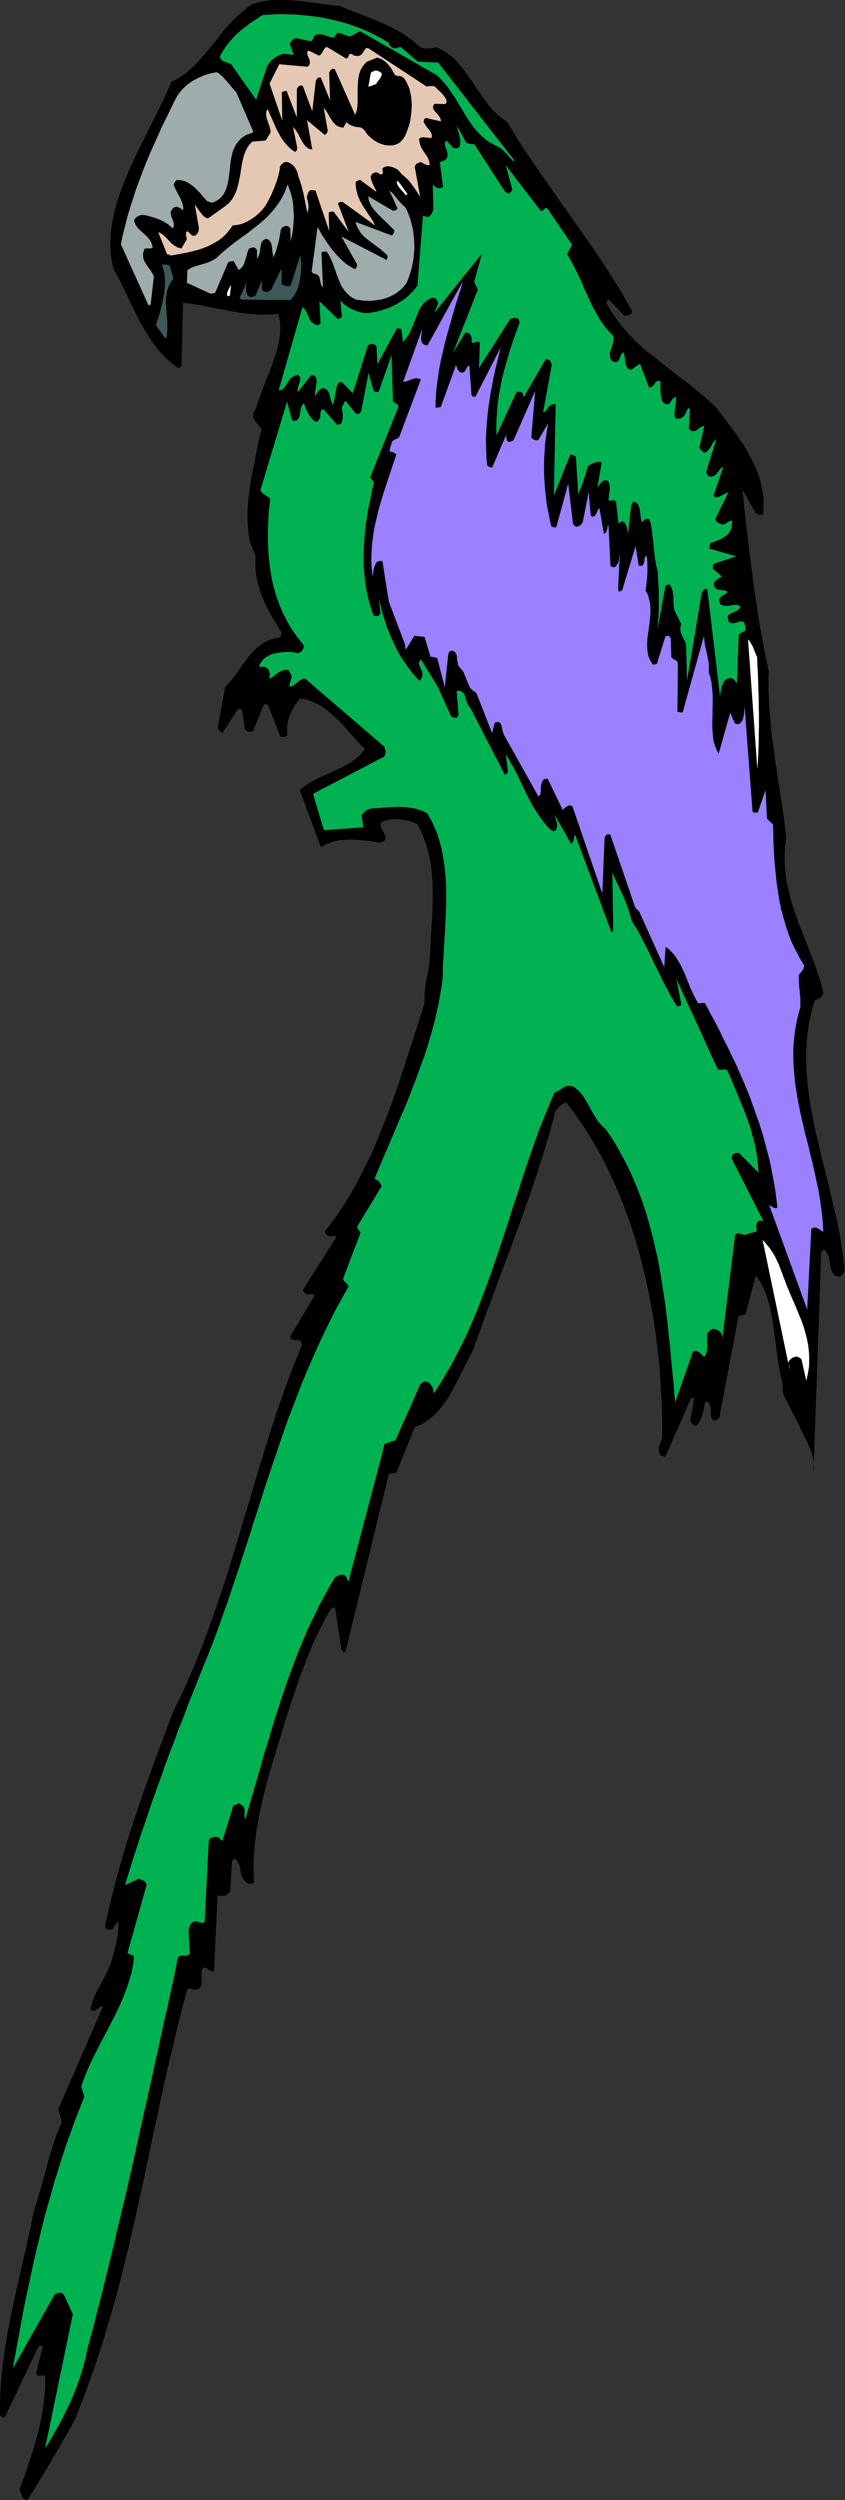
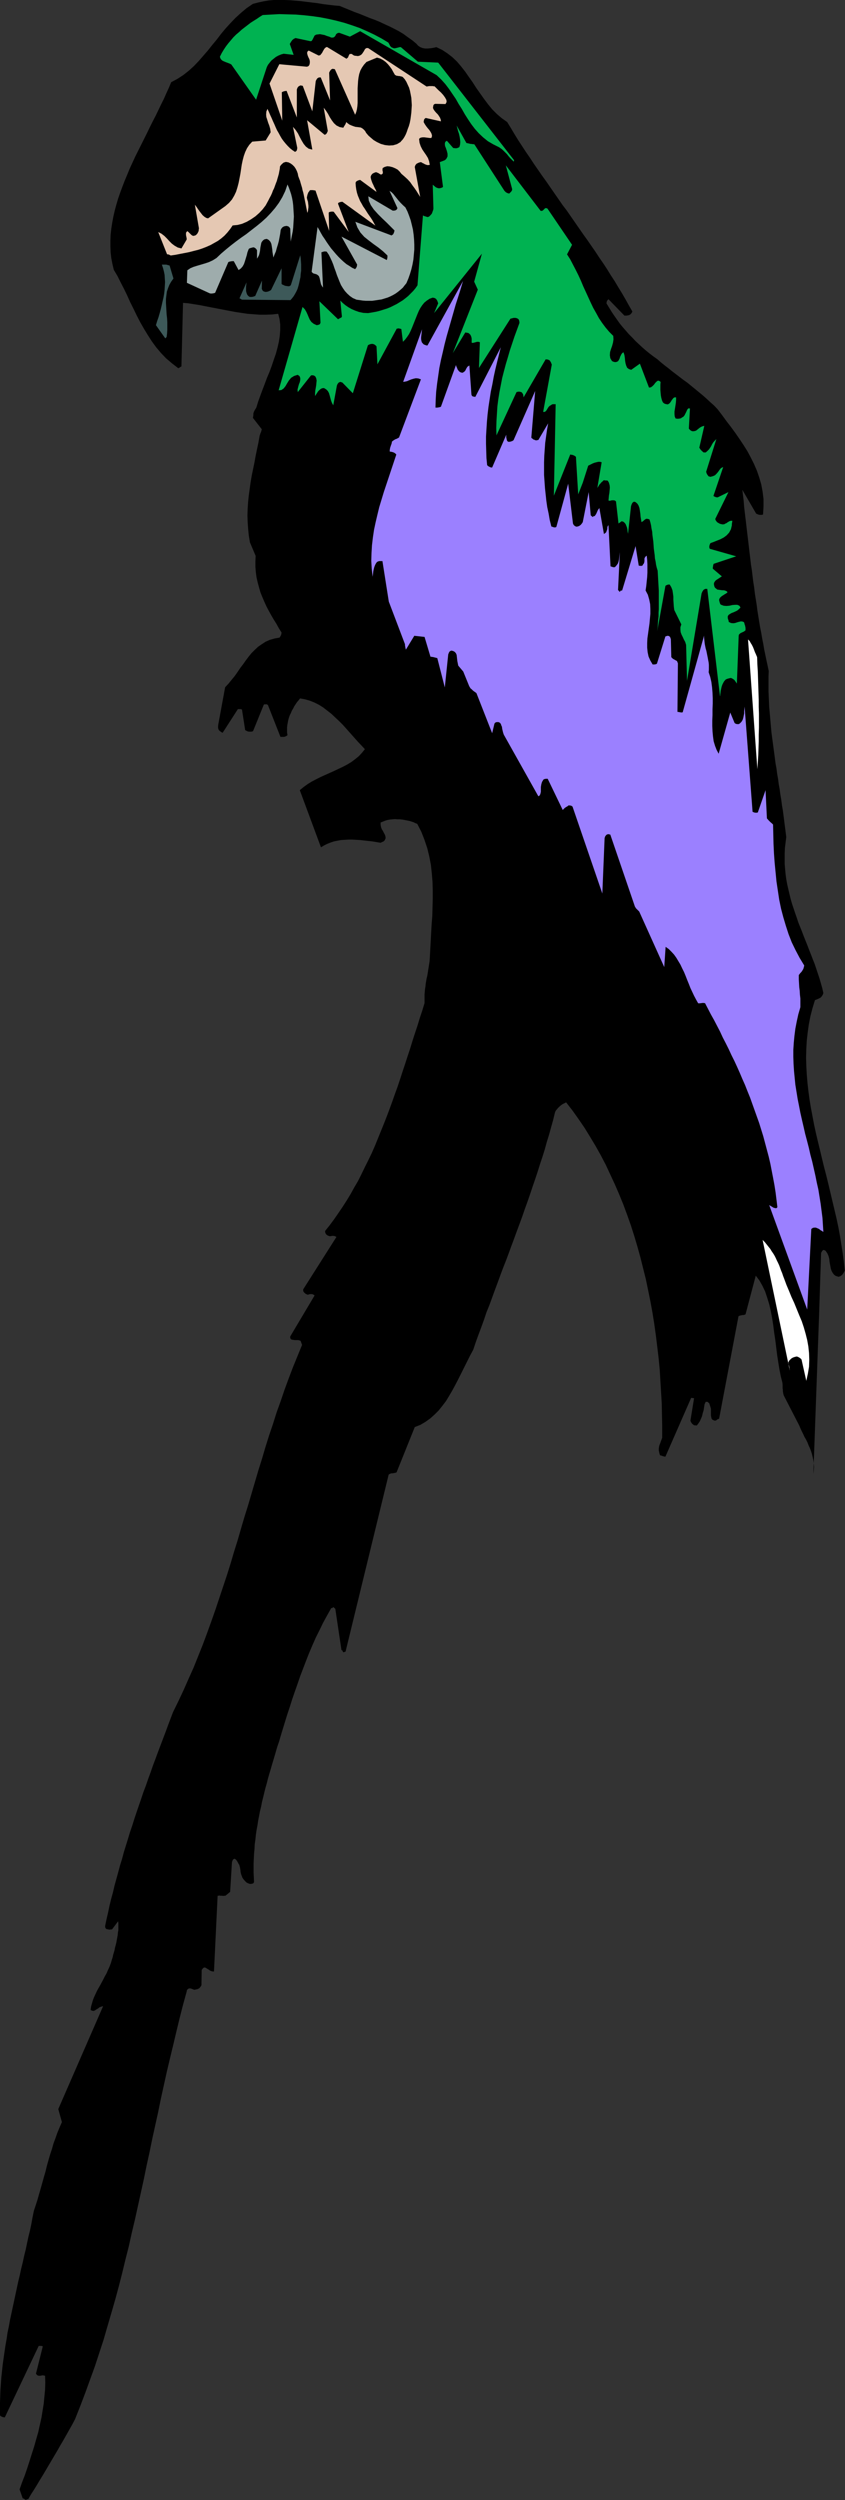
<svg xmlns="http://www.w3.org/2000/svg" xmlns:ns1="http://sodipodi.sourceforge.net/DTD/sodipodi-0.dtd" xmlns:ns2="http://www.inkscape.org/namespaces/inkscape" version="1.0" width="94.285mm" height="278.867mm" id="svg35" ns1:docname="FSA06819.WMF">
  <rect width="100%" height="100%" fill="#333333" stroke="none" />
  <ns1:namedview pagecolor="#ffffff" bordercolor="#666666" borderopacity="1" objecttolerance="10" gridtolerance="10" guidetolerance="10" ns2:pageopacity="0" ns2:pageshadow="2" ns2:window-width="640" ns2:window-height="480" id="namedview37" />
  <defs id="defs3">
    <pattern id="WMFhbasepattern" patternUnits="userSpaceOnUse" width="6" height="6" x="0" y="0" />
  </defs>
  <path style="fill:#000000;fill-rule:evenodd;fill-opacity:1;stroke:none;" d="  M 10.752,1053.888   L 10.944,1053.888   L 11.328,1053.696   L 11.712,1053.6   L 11.904,1053.6   L 13.056,1051.584   L 14.304,1049.664   L 15.552,1047.648   L 16.8,1045.536   L 18.048,1043.52   L 19.296,1041.408   L 20.544,1039.296   L 21.792,1037.184   L 23.04,1035.072   L 24.288,1032.96   L 25.536,1030.752   L 26.784,1028.64   L 28.032,1026.432   L 29.28,1024.224   L 30.528,1022.016   L 31.68,1019.808   L 33.888,1014.24   L 36,1008.672   L 38.016,1003.104   L 40.032,997.536   L 41.856,991.968   L 43.68,986.4   L 45.312,980.736   L 46.944,975.168   L 48.576,969.504   L 50.112,963.84   L 51.552,958.176   L 52.896,952.608   L 54.336,946.944   L 55.584,941.28   L 56.928,935.616   L 58.176,929.952   L 59.424,924.288   L 60.672,918.624   L 61.824,912.96   L 63.072,907.296   L 64.224,901.632   L 65.472,895.968   L 66.72,890.304   L 67.872,884.64   L 69.12,878.976   L 70.368,873.312   L 71.712,867.648   L 73.056,862.08   L 74.4,856.416   L 75.744,850.848   L 77.184,845.184   L 78.72,839.616   L 78.816,839.04   L 79.104,838.656   L 79.488,838.368   L 79.872,838.272   L 80.352,838.272   L 80.928,838.464   L 81.408,838.656   L 81.888,838.848   L 82.464,838.752   L 82.944,838.656   L 83.328,838.56   L 83.712,838.368   L 84.096,838.176   L 84.384,837.792   L 84.672,837.408   L 84.96,836.928   L 85.056,830.496   L 85.632,829.728   L 86.112,829.44   L 86.688,829.536   L 87.264,829.92   L 87.936,830.304   L 88.608,830.784   L 89.376,831.072   L 90.24,831.168   L 91.776,799.2   L 92.16,799.2   L 92.544,799.104   L 92.928,799.2   L 93.312,799.2   L 93.696,799.2   L 94.08,799.296   L 94.56,799.2   L 95.04,799.2   L 95.424,798.912   L 95.904,798.528   L 96.48,798.048   L 97.056,797.568   L 97.824,784.992   L 98.208,784.032   L 98.688,783.648   L 99.072,783.648   L 99.552,784.032   L 99.936,784.512   L 100.32,785.184   L 100.608,785.76   L 100.896,786.144   L 101.184,787.2   L 101.376,788.256   L 101.472,789.216   L 101.664,790.08   L 101.952,790.848   L 102.24,791.616   L 102.72,792.288   L 103.296,792.96   L 103.584,793.248   L 103.968,793.632   L 104.544,793.92   L 105.312,794.208   L 105.888,794.208   L 106.464,794.112   L 106.848,793.92   L 107.136,793.44   L 107.04,791.424   L 106.944,789.408   L 106.944,787.488   L 106.944,785.472   L 107.04,783.456   L 107.136,781.44   L 107.328,779.52   L 107.424,777.504   L 107.712,775.488   L 107.904,773.568   L 108.192,771.552   L 108.576,769.536   L 108.864,767.616   L 109.248,765.6   L 109.632,763.584   L 110.112,761.664   L 110.496,759.648   L 110.976,757.728   L 111.456,755.712   L 111.936,753.792   L 112.512,751.776   L 112.992,749.856   L 113.568,747.84   L 114.144,745.92   L 114.72,743.904   L 115.296,741.984   L 115.872,740.064   L 116.448,738.048   L 117.024,736.128   L 117.696,734.208   L 118.272,732.192   L 118.848,730.272   L 119.904,726.816   L 120.96,723.36   L 122.112,719.904   L 123.168,716.544   L 124.32,713.184   L 125.472,709.92   L 126.624,706.56   L 127.872,703.296   L 129.12,700.032   L 130.368,696.864   L 131.712,693.696   L 133.152,690.432   L 134.688,687.36   L 136.224,684.192   L 137.952,681.024   L 139.68,677.952   L 140.256,677.856   L 140.448,677.568   L 140.64,677.568   L 141.408,678.24   L 144,695.616   L 144.48,695.904   L 144.576,696.384   L 144.864,696.576   L 145.728,696.288   L 163.872,621.792   L 164.064,621.504   L 164.352,621.408   L 164.736,621.216   L 165.12,621.12   L 165.6,621.12   L 166.08,621.024   L 166.656,620.928   L 167.232,620.736   L 174.912,601.632   L 177.312,600.672   L 179.424,599.424   L 181.44,597.984   L 183.264,596.352   L 184.992,594.624   L 186.528,592.704   L 188.064,590.688   L 189.408,588.48   L 190.752,586.176   L 192,583.872   L 193.248,581.472   L 194.496,578.976   L 195.744,576.48   L 196.992,573.984   L 198.24,571.488   L 199.584,568.992   L 200.64,565.824   L 201.792,562.656   L 202.944,559.584   L 204.096,556.416   L 205.152,553.248   L 206.4,550.176   L 207.552,547.008   L 208.704,543.84   L 209.856,540.768   L 211.008,537.6   L 212.16,534.528   L 213.408,531.36   L 214.56,528.288   L 215.712,525.12   L 216.864,522.048   L 218.016,518.88   L 219.168,515.808   L 220.32,512.64   L 221.376,509.568   L 222.528,506.4   L 223.584,503.328   L 224.64,500.16   L 225.696,497.088   L 226.752,493.92   L 227.712,490.848   L 228.768,487.68   L 229.728,484.608   L 230.592,481.44   L 231.552,478.368   L 232.416,475.2   L 233.28,472.128   L 234.048,468.96   L 234.336,468.288   L 234.816,467.712   L 235.296,467.136   L 235.872,466.56   L 236.544,465.984   L 237.216,465.504   L 237.984,465.12   L 238.752,464.736   L 241.44,468.192   L 244.032,471.84   L 246.528,475.488   L 248.832,479.232   L 251.136,483.072   L 253.344,487.008   L 255.456,491.04   L 257.376,495.168   L 259.296,499.296   L 261.12,503.52   L 262.848,507.744   L 264.48,512.16   L 266.016,516.48   L 267.456,520.992   L 268.8,525.504   L 270.048,530.016   L 271.2,534.624   L 272.352,539.232   L 273.312,543.84   L 274.272,548.544   L 275.136,553.248   L 275.904,558.048   L 276.576,562.848   L 277.152,567.552   L 277.728,572.352   L 278.208,577.248   L 278.496,582.048   L 278.784,586.848   L 279.072,591.648   L 279.168,596.544   L 279.264,601.344   L 279.264,606.144   L 278.976,606.912   L 278.688,607.68   L 278.496,608.256   L 278.304,608.736   L 278.112,609.216   L 278.016,609.6   L 277.92,609.888   L 277.92,610.176   L 277.824,610.56   L 277.824,611.04   L 277.824,611.52   L 277.92,611.904   L 278.016,612.384   L 278.112,612.768   L 278.208,613.152   L 278.4,613.536   L 278.88,613.632   L 279.36,613.824   L 280.032,614.016   L 280.608,614.112   L 291.456,589.344   L 291.648,589.344   L 291.936,589.344   L 292.32,589.44   L 292.704,589.44   L 291.168,598.944   L 291.456,599.616   L 291.936,600.288   L 292.704,600.864   L 293.856,600.96   L 294.528,600.096   L 295.104,599.232   L 295.584,598.176   L 296.064,597.024   L 296.352,595.776   L 296.736,594.528   L 296.928,593.28   L 297.12,592.032   L 297.6,590.976   L 298.368,590.976   L 299.136,591.648   L 299.328,592.32   L 299.616,593.184   L 299.808,593.952   L 299.808,594.72   L 299.808,595.392   L 299.808,596.064   L 299.808,596.64   L 299.904,597.216   L 300,597.696   L 300.096,598.08   L 300.384,598.464   L 300.96,598.752   L 301.536,598.944   L 302.112,598.752   L 302.208,598.656   L 302.4,598.464   L 303.264,598.08   L 311.424,554.976   L 311.616,554.784   L 311.904,554.688   L 312.192,554.592   L 312.672,554.496   L 313.056,554.4   L 313.536,554.4   L 313.92,554.304   L 314.4,554.112   L 318.72,537.792   L 320.256,539.808   L 321.504,542.016   L 322.656,544.416   L 323.52,547.008   L 324.384,549.792   L 325.056,552.672   L 325.632,555.744   L 326.112,558.816   L 326.496,561.888   L 326.976,565.056   L 327.36,568.224   L 327.744,571.296   L 328.224,574.368   L 328.704,577.344   L 329.28,580.224   L 329.952,582.912   L 330.048,583.872   L 330.048,584.64   L 330.048,585.312   L 330.144,585.888   L 330.144,586.464   L 330.24,587.04   L 330.336,587.616   L 330.528,588.288   L 337.056,600.96   L 337.536,602.112   L 338.112,603.36   L 338.688,604.512   L 339.264,605.76   L 339.936,606.912   L 340.512,608.064   L 340.992,609.312   L 341.568,610.56   L 342.048,611.808   L 342.432,613.056   L 342.72,614.304   L 343.008,615.648   L 343.2,617.088   L 343.296,618.432   L 343.2,619.872   L 343.008,621.408   L 345.408,554.784   L 346.272,528.192   L 346.752,527.328   L 347.232,526.944   L 347.712,527.04   L 348.192,527.328   L 348.576,527.904   L 348.96,528.48   L 349.248,529.152   L 349.44,529.632   L 349.728,530.784   L 349.824,531.84   L 350.016,532.896   L 350.208,533.952   L 350.4,534.912   L 350.688,535.776   L 351.168,536.64   L 351.744,537.408   L 352.032,537.6   L 352.416,537.888   L 352.992,538.08   L 353.664,538.272   L 354.432,537.984   L 355.104,537.504   L 355.68,536.736   L 356.256,535.68   L 355.872,532.032   L 355.392,528.384   L 354.816,524.736   L 354.24,521.088   L 353.568,517.44   L 352.8,513.792   L 351.936,510.144   L 351.072,506.496   L 350.208,502.848   L 349.344,499.2   L 348.48,495.648   L 347.52,492   L 346.656,488.448   L 345.792,484.8   L 344.928,481.248   L 344.064,477.6   L 343.296,474.048   L 342.624,470.496   L 341.952,466.944   L 341.376,463.392   L 340.896,459.84   L 340.512,456.384   L 340.224,452.832   L 340.032,449.28   L 339.936,445.824   L 340.032,442.272   L 340.224,438.816   L 340.608,435.36   L 341.088,431.904   L 341.76,428.448   L 342.624,425.088   L 343.68,421.632   L 344.16,421.44   L 344.64,421.248   L 345.12,421.056   L 345.696,420.768   L 346.176,420.48   L 346.56,420   L 346.944,419.424   L 347.232,418.656   L 346.752,416.544   L 346.176,414.528   L 345.6,412.512   L 344.928,410.496   L 344.256,408.48   L 343.584,406.464   L 342.816,404.544   L 342.048,402.528   L 341.28,400.608   L 340.512,398.592   L 339.744,396.672   L 338.976,394.752   L 338.208,392.736   L 337.44,390.816   L 336.672,388.896   L 336,386.88   L 335.328,384.96   L 334.656,382.944   L 333.984,380.928   L 333.408,378.912   L 332.928,376.896   L 332.448,374.88   L 331.968,372.768   L 331.584,370.656   L 331.296,368.544   L 331.104,366.432   L 330.912,364.224   L 330.912,362.016   L 330.912,359.808   L 331.008,357.504   L 331.296,355.2   L 331.584,352.896   L 331.296,350.592   L 331.008,348.384   L 330.72,346.08   L 330.432,343.872   L 330.144,341.664   L 329.76,339.456   L 329.472,337.152   L 329.088,334.944   L 328.8,332.736   L 328.416,330.624   L 328.128,328.416   L 327.744,326.208   L 327.456,324   L 327.072,321.888   L 326.784,319.68   L 326.496,317.472   L 326.208,315.36   L 325.92,313.152   L 325.632,311.04   L 325.344,308.832   L 325.152,306.72   L 324.96,304.512   L 324.768,302.4   L 324.576,300.192   L 324.384,298.08   L 324.288,295.872   L 324.192,293.76   L 324.096,291.552   L 324.096,289.44   L 324.096,287.232   L 324.096,285.12   L 324.192,282.912   L 323.712,280.608   L 323.232,278.4   L 322.752,276.096   L 322.272,273.792   L 321.888,271.488   L 321.408,269.088   L 321.024,266.784   L 320.544,264.384   L 320.16,262.08   L 319.776,259.68   L 319.392,257.28   L 319.104,254.976   L 318.72,252.576   L 318.336,250.176   L 318.048,247.68   L 317.664,245.28   L 317.376,242.88   L 317.088,240.48   L 316.704,238.08   L 316.416,235.584   L 316.128,233.184   L 315.84,230.784   L 315.552,228.288   L 315.264,225.888   L 314.976,223.488   L 314.688,220.992   L 314.4,218.592   L 314.112,216.192   L 313.824,213.792   L 313.632,211.296   L 313.344,208.896   L 313.056,206.496   L 318.912,216.576   L 319.296,216.672   L 319.584,216.864   L 319.968,216.96   L 320.352,217.056   L 320.64,217.056   L 321.024,217.056   L 321.408,217.056   L 321.792,216.864   L 321.984,213.504   L 321.984,210.336   L 321.6,207.264   L 321.024,204.192   L 320.16,201.216   L 319.2,198.432   L 317.952,195.552   L 316.608,192.864   L 315.168,190.176   L 313.536,187.584   L 311.808,184.992   L 310.08,182.496   L 308.256,180   L 306.336,177.504   L 304.512,175.008   L 302.688,172.608   L 301.152,170.976   L 299.52,169.536   L 297.984,168.096   L 296.352,166.656   L 294.72,165.312   L 293.088,163.968   L 291.552,162.72   L 289.92,161.376   L 288.288,160.224   L 286.656,158.976   L 285.024,157.728   L 283.392,156.48   L 281.856,155.232   L 280.224,153.984   L 278.688,152.736   L 277.152,151.392   L 275.52,150.24   L 273.888,148.992   L 272.352,147.744   L 270.816,146.4   L 269.376,145.056   L 267.936,143.712   L 266.592,142.272   L 265.152,140.832   L 263.904,139.392   L 262.56,137.856   L 261.312,136.32   L 260.16,134.688   L 259.008,133.056   L 257.856,131.328   L 256.8,129.6   L 255.744,127.872   L 255.84,127.392   L 255.936,126.912   L 256.224,126.528   L 256.608,126.144   L 263.328,133.056   L 263.808,133.056   L 264.288,133.056   L 264.768,132.96   L 265.248,132.864   L 265.632,132.672   L 266.016,132.384   L 266.4,131.904   L 266.688,131.328   L 265.248,128.832   L 263.808,126.24   L 262.368,123.744   L 260.832,121.248   L 259.296,118.656   L 257.664,116.16   L 256.128,113.664   L 254.496,111.168   L 252.768,108.672   L 251.136,106.176   L 249.408,103.68   L 247.68,101.184   L 245.952,98.784   L 244.224,96.288   L 242.496,93.792   L 240.768,91.296   L 239.04,88.8   L 237.216,86.4   L 235.488,83.904   L 233.76,81.408   L 232.032,78.912   L 230.304,76.416   L 228.576,74.016   L 226.848,71.52   L 225.12,69.024   L 223.488,66.528   L 221.76,64.032   L 220.128,61.536   L 218.496,59.04   L 216.96,56.544   L 215.424,53.952   L 213.888,51.456   L 211.584,49.824   L 209.568,48.096   L 207.552,46.08   L 205.824,43.968   L 204.096,41.664   L 202.464,39.36   L 200.832,37.056   L 199.296,34.656   L 197.664,32.352   L 196.128,30.144   L 194.4,27.936   L 192.672,25.92   L 190.752,24.096   L 188.64,22.464   L 186.432,21.024   L 184.032,19.872   L 182.784,20.16   L 181.536,20.352   L 180.384,20.448   L 179.232,20.448   L 178.176,20.256   L 177.216,19.872   L 176.352,19.296   L 175.584,18.432   L 173.856,16.992   L 171.936,15.648   L 170.112,14.304   L 168.192,13.152   L 166.176,12.096   L 164.256,11.136   L 162.144,10.176   L 160.128,9.216   L 158.016,8.352   L 155.904,7.584   L 153.792,6.72   L 151.68,5.856   L 149.568,5.088   L 147.456,4.224   L 145.344,3.36   L 143.232,2.496   L 140.928,2.304   L 138.528,2.016   L 136.224,1.728   L 133.92,1.344   L 131.52,1.056   L 129.216,0.768   L 126.912,0.48   L 124.608,0.288   L 122.304,0.096   L 120,0   L 117.792,0   L 115.488,0   L 113.28,0.192   L 111.072,0.576   L 108.864,1.056   L 106.656,1.632   L 103.968,3.456   L 101.568,5.472   L 99.264,7.584   L 97.152,9.792   L 95.136,12   L 93.216,14.304   L 91.392,16.704   L 89.472,19.008   L 87.648,21.312   L 85.728,23.52   L 83.808,25.728   L 81.792,27.84   L 79.68,29.76   L 77.376,31.584   L 74.88,33.216   L 72.192,34.656   L 71.232,36.96   L 70.176,39.264   L 69.12,41.664   L 67.968,43.968   L 66.816,46.368   L 65.664,48.768   L 64.416,51.168   L 63.168,53.664   L 62.016,56.064   L 60.768,58.56   L 59.52,61.056   L 58.272,63.552   L 57.024,66.048   L 55.872,68.544   L 54.72,71.04   L 53.664,73.632   L 52.608,76.128   L 51.648,78.624   L 50.688,81.216   L 49.824,83.712   L 49.056,86.304   L 48.384,88.8   L 47.808,91.296   L 47.328,93.888   L 46.944,96.384   L 46.656,98.88   L 46.56,101.376   L 46.56,103.872   L 46.656,106.368   L 46.944,108.864   L 47.424,111.36   L 48,113.76   L 49.536,116.352   L 50.88,119.04   L 52.32,121.824   L 53.664,124.608   L 54.912,127.392   L 56.352,130.272   L 57.696,133.056   L 59.136,135.84   L 60.672,138.528   L 62.304,141.216   L 64.032,143.904   L 65.856,146.4   L 67.872,148.8   L 70.08,151.104   L 72.576,153.216   L 75.168,155.232   L 75.648,155.04   L 75.744,154.944   L 75.84,154.848   L 76.512,154.464   L 77.184,127.68   L 79.488,127.872   L 81.888,128.256   L 84.288,128.64   L 86.688,129.12   L 89.184,129.6   L 91.68,130.08   L 94.176,130.56   L 96.672,131.04   L 99.264,131.52   L 101.76,131.904   L 104.352,132.288   L 106.944,132.48   L 109.536,132.672   L 112.128,132.672   L 114.72,132.576   L 117.312,132.288   L 117.888,134.496   L 118.176,136.8   L 118.176,139.2   L 117.984,141.6   L 117.6,144.096   L 117.024,146.592   L 116.352,149.088   L 115.488,151.584   L 114.624,154.176   L 113.664,156.768   L 112.608,159.264   L 111.648,161.856   L 110.688,164.352   L 109.728,166.944   L 108.864,169.344   L 108.096,171.84   L 107.616,172.608   L 107.232,173.28   L 107.04,173.76   L 106.944,173.952   L 106.848,174.432   L 106.848,175.008   L 106.752,175.68   L 106.656,176.16   L 110.4,180.96   L 110.304,181.344   L 110.208,181.728   L 110.112,182.016   L 110.016,182.304   L 109.824,182.688   L 109.728,183.072   L 109.536,183.552   L 109.44,184.032   L 108.96,186.72   L 108.384,189.408   L 107.808,192.192   L 107.328,194.88   L 106.752,197.664   L 106.176,200.448   L 105.696,203.232   L 105.312,206.016   L 104.928,208.8   L 104.64,211.584   L 104.448,214.368   L 104.352,217.248   L 104.448,220.128   L 104.64,222.912   L 104.928,225.792   L 105.408,228.672   L 107.808,234.336   L 107.712,236.736   L 107.712,239.04   L 107.904,241.344   L 108.192,243.456   L 108.672,245.568   L 109.248,247.68   L 109.824,249.696   L 110.592,251.616   L 111.456,253.632   L 112.32,255.552   L 113.28,257.376   L 114.336,259.296   L 115.392,261.12   L 116.544,262.944   L 117.6,264.864   L 118.752,266.688   L 118.656,267.168   L 118.56,267.648   L 118.272,268.224   L 117.888,268.8   L 115.776,269.184   L 113.76,269.76   L 112.032,270.528   L 110.4,271.584   L 108.864,272.64   L 107.424,273.984   L 106.08,275.328   L 104.832,276.864   L 103.68,278.4   L 102.528,280.032   L 101.28,281.664   L 100.128,283.392   L 98.976,285.024   L 97.632,286.656   L 96.384,288.192   L 94.944,289.728   L 92.064,305.376   L 91.968,306.144   L 91.968,306.72   L 92.064,307.296   L 92.256,307.68   L 92.544,308.064   L 92.928,308.352   L 93.312,308.64   L 93.888,308.928   L 100.32,298.944   L 100.704,298.944   L 101.184,298.944   L 101.568,298.944   L 102.048,299.136   L 103.392,307.776   L 103.68,307.968   L 104.064,308.16   L 104.448,308.352   L 105.024,308.448   L 105.504,308.448   L 105.984,308.448   L 106.464,308.352   L 106.752,308.16   L 111.264,297.024   L 111.648,296.928   L 112.128,296.928   L 112.512,296.928   L 112.992,297.216   L 118.272,310.656   L 118.56,310.656   L 118.944,310.656   L 119.328,310.656   L 119.712,310.656   L 120.192,310.56   L 120.576,310.368   L 120.96,310.176   L 121.248,309.888   L 121.056,308.832   L 121.056,307.776   L 121.056,306.72   L 121.152,305.76   L 121.344,304.704   L 121.536,303.648   L 121.824,302.592   L 122.208,301.536   L 122.688,300.576   L 123.072,299.616   L 123.648,298.656   L 124.128,297.696   L 124.704,296.832   L 125.28,295.968   L 125.952,295.2   L 126.528,294.432   L 128.64,294.816   L 130.656,295.392   L 132.576,296.16   L 134.496,297.12   L 136.32,298.272   L 138.048,299.616   L 139.776,300.96   L 141.408,302.496   L 143.04,304.032   L 144.672,305.664   L 146.208,307.392   L 147.744,309.12   L 149.28,310.848   L 150.816,312.576   L 152.352,314.208   L 153.888,315.84   L 152.64,317.376   L 151.296,318.816   L 149.76,320.064   L 148.224,321.216   L 146.496,322.272   L 144.672,323.232   L 142.848,324.096   L 141.024,324.96   L 139.104,325.824   L 137.184,326.688   L 135.264,327.552   L 133.344,328.512   L 131.52,329.472   L 129.792,330.528   L 128.064,331.776   L 126.432,333.12   L 135.36,357.216   L 136.608,356.448   L 137.952,355.776   L 139.392,355.2   L 140.832,354.72   L 142.272,354.432   L 143.808,354.144   L 145.344,354.048   L 146.976,353.952   L 148.608,353.952   L 150.24,354.048   L 151.872,354.144   L 153.6,354.336   L 155.328,354.528   L 157.056,354.72   L 158.784,355.008   L 160.512,355.296   L 161.088,355.008   L 161.76,354.72   L 162.24,354.24   L 162.624,353.376   L 162.528,352.512   L 162.24,351.744   L 161.856,351.072   L 161.472,350.304   L 160.992,349.536   L 160.704,348.768   L 160.512,347.808   L 160.512,346.752   L 161.472,346.368   L 162.432,345.984   L 163.392,345.696   L 164.448,345.504   L 165.504,345.408   L 166.56,345.312   L 167.616,345.408   L 168.672,345.408   L 169.632,345.504   L 170.688,345.696   L 171.648,345.888   L 172.608,346.08   L 173.568,346.368   L 174.432,346.656   L 175.2,347.04   L 175.968,347.328   L 177.696,350.688   L 179.04,354.144   L 180.192,357.6   L 181.056,361.152   L 181.728,364.704   L 182.112,368.256   L 182.4,371.808   L 182.496,375.456   L 182.496,379.008   L 182.4,382.656   L 182.304,386.208   L 182.016,389.856   L 181.824,393.408   L 181.632,396.96   L 181.44,400.512   L 181.248,403.968   L 181.152,405.312   L 180.96,406.56   L 180.768,407.808   L 180.576,408.96   L 180.384,410.208   L 180.192,411.36   L 179.904,412.512   L 179.712,413.664   L 179.52,414.816   L 179.424,415.872   L 179.232,417.024   L 179.136,418.176   L 179.04,419.328   L 179.04,420.48   L 179.04,421.728   L 179.04,422.88   L 178.08,426.048   L 177.024,429.216   L 176.064,432.384   L 175.008,435.552   L 173.952,438.816   L 172.992,441.984   L 171.936,445.152   L 170.88,448.416   L 169.824,451.584   L 168.768,454.848   L 167.712,458.016   L 166.56,461.184   L 165.408,464.448   L 164.256,467.616   L 163.104,470.688   L 161.856,473.856   L 160.608,476.928   L 159.36,480   L 158.112,483.072   L 156.768,486.144   L 155.328,489.12   L 153.888,492   L 152.448,494.976   L 151.008,497.856   L 149.376,500.64   L 147.84,503.424   L 146.208,506.112   L 144.48,508.8   L 142.656,511.488   L 140.928,513.984   L 139.008,516.576   L 137.088,518.976   L 137.184,519.744   L 137.568,520.416   L 138.24,520.896   L 139.104,521.184   L 139.68,521.088   L 140.352,520.992   L 141.12,521.088   L 141.888,521.472   L 127.872,543.552   L 127.872,544.32   L 128.256,544.896   L 128.928,545.472   L 129.792,545.856   L 130.08,545.76   L 130.368,545.664   L 130.752,545.568   L 131.136,545.568   L 131.52,545.568   L 131.904,545.664   L 132.288,545.856   L 132.672,546.144   L 122.4,563.424   L 122.4,564.096   L 122.688,564.576   L 123.072,564.768   L 123.744,564.864   L 124.32,564.96   L 125.088,564.96   L 125.76,564.96   L 126.432,565.152   L 126.72,565.248   L 126.912,565.632   L 127.104,566.208   L 127.392,566.976   L 125.472,571.68   L 123.552,576.384   L 121.728,581.184   L 120,585.888   L 118.368,590.688   L 116.64,595.488   L 115.104,600.384   L 113.472,605.184   L 111.936,610.08   L 110.496,614.976   L 108.96,619.872   L 107.52,624.768   L 106.08,629.664   L 104.64,634.56   L 103.104,639.456   L 101.664,644.352   L 100.224,649.344   L 98.688,654.24   L 97.248,659.136   L 95.712,664.032   L 94.08,668.928   L 92.448,673.824   L 90.816,678.72   L 89.088,683.616   L 87.36,688.416   L 85.536,693.312   L 83.616,698.112   L 81.696,702.912   L 79.584,707.616   L 77.472,712.416   L 75.264,717.12   L 72.96,721.824   L 71.904,724.608   L 70.848,727.392   L 69.792,730.272   L 68.736,733.056   L 67.68,735.84   L 66.624,738.624   L 65.568,741.504   L 64.512,744.288   L 63.552,747.072   L 62.496,749.952   L 61.536,752.736   L 60.48,755.52   L 59.52,758.4   L 58.56,761.184   L 57.6,763.968   L 56.64,766.848   L 55.776,769.632   L 54.816,772.416   L 53.952,775.296   L 53.088,778.08   L 52.224,780.864   L 51.456,783.744   L 50.592,786.528   L 49.824,789.408   L 49.056,792.192   L 48.288,794.976   L 47.616,797.856   L 46.848,800.64   L 46.176,803.424   L 45.6,806.208   L 44.928,809.088   L 44.352,811.872   L 44.352,812.448   L 44.544,812.928   L 44.832,813.216   L 45.216,813.312   L 45.696,813.408   L 46.176,813.504   L 46.752,813.408   L 47.232,813.408   L 49.824,809.952   L 49.92,810.816   L 49.92,811.68   L 49.92,812.64   L 49.92,813.696   L 49.728,814.752   L 49.632,815.808   L 49.44,816.864   L 49.248,817.92   L 49.056,818.976   L 48.768,820.128   L 48.48,821.184   L 48.288,822.24   L 48,823.2   L 47.712,824.16   L 47.52,825.12   L 47.232,825.984   L 46.752,827.616   L 46.176,829.152   L 45.504,830.592   L 44.928,831.936   L 44.16,833.28   L 43.488,834.624   L 42.816,835.872   L 42.144,837.12   L 41.472,838.272   L 40.8,839.52   L 40.224,840.768   L 39.648,842.016   L 39.168,843.264   L 38.784,844.608   L 38.4,845.952   L 38.208,847.392   L 38.88,847.68   L 39.552,847.776   L 40.128,847.488   L 40.704,847.104   L 41.376,846.72   L 41.952,846.24   L 42.72,845.952   L 43.488,845.76   L 24.576,889.152   L 26.112,894.624   L 25.152,896.832   L 24.192,899.136   L 23.424,901.344   L 22.56,903.648   L 21.888,906.048   L 21.12,908.352   L 20.448,910.656   L 19.776,913.056   L 19.2,915.456   L 18.528,917.76   L 17.856,920.16   L 17.184,922.56   L 16.512,924.864   L 15.84,927.264   L 15.072,929.664   L 14.304,931.968   L 13.728,934.752   L 13.248,937.44   L 12.672,940.224   L 12,942.912   L 11.424,945.6   L 10.848,948.384   L 10.176,951.072   L 9.6,953.76   L 8.928,956.448   L 8.352,959.136   L 7.68,961.92   L 7.104,964.608   L 6.528,967.296   L 5.952,969.984   L 5.376,972.672   L 4.8,975.36   L 4.224,978.048   L 3.744,980.736   L 3.168,983.424   L 2.784,986.112   L 2.304,988.8   L 1.92,991.392   L 1.536,994.08   L 1.152,996.768   L 0.864,999.456   L 0.576,1002.144   L 0.384,1004.832   L 0.192,1007.52   L 0.096,1010.208   L 0,1012.896   L 0,1015.584   L 0,1018.272   L 0.288,1018.56   L 0.768,1018.848   L 1.344,1019.04   L 2.016,1019.136   L 16.32,988.992   L 16.608,988.992   L 17.088,988.992   L 17.568,988.992   L 18.048,989.184   L 15.168,1000.704   L 15.552,1001.184   L 15.936,1001.472   L 16.416,1001.568   L 16.992,1001.568   L 17.472,1001.472   L 18.048,1001.376   L 18.528,1001.472   L 19.008,1001.568   L 19.104,1004.448   L 19.008,1007.424   L 18.72,1010.4   L 18.432,1013.376   L 17.952,1016.352   L 17.472,1019.328   L 16.8,1022.304   L 16.128,1025.376   L 15.264,1028.352   L 14.4,1031.424   L 13.44,1034.4   L 12.48,1037.472   L 11.52,1040.448   L 10.464,1043.52   L 9.312,1046.496   L 8.256,1049.472   L 9.6,1053.312   L 9.888,1053.312   L 10.08,1053.408   L 10.368,1053.6   L 10.752,1053.888  z " id="path5" />
-   <path style="fill:#00b251;fill-rule:evenodd;fill-opacity:1;stroke:none;" d="  M 19.008,1032.192   L 20.448,1029.888   L 21.888,1027.488   L 23.232,1025.088   L 24.672,1022.592   L 26.016,1020.096   L 27.264,1017.6   L 28.512,1015.008   L 29.76,1012.416   L 30.912,1009.824   L 31.968,1007.136   L 32.928,1004.448   L 33.888,1001.76   L 34.752,998.976   L 35.52,996.288   L 36.192,993.504   L 36.768,990.72   L 38.112,985.632   L 39.456,980.64   L 40.704,975.552   L 42.048,970.464   L 43.296,965.376   L 44.544,960.384   L 45.792,955.296   L 47.04,950.208   L 48.288,945.12   L 49.44,940.032   L 50.688,935.04   L 51.84,929.952   L 53.088,924.864   L 54.24,919.872   L 55.392,914.784   L 56.544,909.696   L 57.6,904.704   L 58.752,899.616   L 59.904,894.624   L 60.96,889.632   L 62.112,884.64   L 63.168,879.648   L 64.32,874.656   L 65.376,869.664   L 66.528,864.672   L 67.584,859.776   L 68.64,854.784   L 69.696,849.888   L 70.848,844.992   L 71.904,840.096   L 72.96,835.296   L 74.016,830.4   L 74.208,829.632   L 74.304,828.96   L 74.4,828.48   L 74.496,828   L 74.496,827.52   L 74.592,827.136   L 74.592,826.752   L 74.688,826.272   L 74.976,825.312   L 75.456,824.736   L 76.224,824.544   L 76.992,824.448   L 77.856,824.544   L 78.72,824.448   L 79.488,824.16   L 80.064,823.584   L 79.488,813.888   L 79.584,813.504   L 79.68,813.024   L 79.776,812.544   L 79.968,812.16   L 80.16,811.68   L 80.448,811.296   L 80.64,811.008   L 80.928,810.72   L 81.504,810.144   L 82.176,809.952   L 82.848,810.048   L 83.616,810.24   L 84.288,810.432   L 85.056,810.624   L 85.728,810.624   L 86.304,810.24   L 88.032,776.16   L 88.224,775.584   L 88.608,775.104   L 89.184,774.72   L 89.76,774.528   L 90.528,774.432   L 91.296,774.432   L 91.968,774.624   L 92.64,774.912   L 92.64,775.008   L 92.832,775.296   L 93.12,775.68   L 93.792,776.064   L 98.4,761.184   L 98.784,761.088   L 99.264,760.896   L 99.936,760.608   L 100.704,760.32   L 101.184,760.512   L 101.664,760.8   L 102.144,761.184   L 102.624,761.664   L 103.008,762.24   L 103.104,762.816   L 103.2,763.488   L 103.2,764.16   L 103.104,764.928   L 103.104,765.6   L 103.2,766.368   L 103.392,767.04   L 104.352,763.968   L 105.216,760.8   L 106.176,757.632   L 107.04,754.464   L 108,751.296   L 108.96,748.032   L 109.92,744.768   L 110.784,741.504   L 111.744,738.24   L 112.8,734.976   L 113.76,731.712   L 114.72,728.448   L 115.776,725.088   L 116.832,721.824   L 117.888,718.56   L 118.944,715.2   L 120.096,711.936   L 121.152,708.672   L 122.4,705.408   L 123.552,702.144   L 124.8,698.976   L 126.048,695.712   L 127.392,692.544   L 128.736,689.376   L 130.08,686.208   L 131.52,683.136   L 133.056,680.064   L 134.496,676.992   L 136.128,674.016   L 137.76,671.04   L 139.392,668.064   L 141.12,665.184   L 141.408,664.992   L 141.792,664.704   L 142.176,664.416   L 142.656,664.224   L 143.136,664.032   L 143.712,663.936   L 144.288,663.84   L 144.96,663.936   L 145.344,664.128   L 145.632,664.416   L 145.92,664.704   L 146.112,664.992   L 146.304,665.376   L 146.496,665.856   L 146.688,666.336   L 146.88,667.008   L 162.24,608.64   L 166.752,607.2   L 177.312,583.488   L 177.504,583.296   L 177.984,583.008   L 178.464,582.624   L 179.136,582.432   L 179.424,582.432   L 180,582.528   L 180.576,582.72   L 181.056,583.008   L 181.44,583.392   L 181.728,583.872   L 182.112,584.352   L 182.4,584.832   L 182.592,585.408   L 182.688,585.984   L 182.784,586.752   L 182.784,587.52   L 185.088,584.16   L 187.2,580.704   L 189.312,577.152   L 191.328,573.504   L 193.248,569.76   L 195.168,566.016   L 196.992,562.176   L 198.72,558.24   L 200.448,554.208   L 202.08,550.176   L 203.616,546.144   L 205.152,542.016   L 206.688,537.792   L 208.128,533.664   L 209.568,529.44   L 211.008,525.216   L 212.448,520.992   L 213.792,516.768   L 215.136,512.544   L 216.48,508.32   L 217.92,504.096   L 219.264,499.872   L 220.608,495.744   L 221.952,491.616   L 223.392,487.584   L 224.736,483.552   L 226.176,479.52   L 227.616,475.584   L 229.152,471.744   L 230.688,468   L 232.224,464.256   L 233.856,460.608   L 234.72,460.224   L 235.488,459.84   L 236.256,459.36   L 236.928,458.976   L 237.504,458.496   L 238.176,458.208   L 238.848,457.92   L 239.52,457.728   L 240,457.824   L 240.576,457.824   L 241.152,457.92   L 241.728,458.016   L 242.88,458.88   L 243.936,459.744   L 244.896,460.8   L 245.76,461.952   L 246.528,463.104   L 247.296,464.352   L 248.064,465.6   L 248.736,466.848   L 249.408,468.192   L 250.176,469.44   L 250.848,470.688   L 251.712,471.936   L 252.48,473.088   L 253.44,474.144   L 254.4,475.2   L 255.456,476.064   L 257.568,479.136   L 259.584,482.304   L 261.408,485.568   L 263.136,488.736   L 264.864,492   L 266.4,495.36   L 267.84,498.72   L 269.184,502.08   L 270.528,505.536   L 271.68,508.992   L 272.832,512.544   L 273.792,516   L 274.752,519.552   L 275.712,523.2   L 276.48,526.752   L 277.344,530.4   L 278.016,534.048   L 278.688,537.792   L 279.264,541.536   L 279.84,545.184   L 280.416,549.024   L 280.896,552.768   L 281.376,556.512   L 281.76,560.352   L 282.144,564.192   L 282.624,568.032   L 282.912,571.872   L 283.296,575.712   L 283.68,579.648   L 284.064,583.488   L 284.352,587.328   L 284.736,591.264   L 292.128,570.048   L 292.704,569.664   L 293.28,569.472   L 293.856,569.568   L 294.432,569.856   L 295.008,570.24   L 295.584,570.816   L 296.256,571.392   L 297.024,572.064   L 297.696,570.912   L 298.08,569.76   L 298.176,568.512   L 298.272,567.264   L 298.176,566.016   L 298.176,564.672   L 298.176,563.424   L 298.272,562.08   L 298.752,561.6   L 299.232,561.024   L 299.904,560.544   L 300.768,560.16   L 301.152,560.256   L 301.632,560.352   L 302.016,560.448   L 302.496,560.64   L 302.88,560.832   L 303.168,561.12   L 303.552,561.312   L 303.84,561.6   L 304.32,562.368   L 304.512,563.328   L 304.608,564.288   L 304.512,565.248   L 304.416,566.304   L 304.224,567.264   L 304.128,568.224   L 304.032,569.184   L 309.984,520.8   L 310.272,520.32   L 310.752,520.032   L 311.232,519.936   L 311.712,520.032   L 312.288,520.128   L 312.864,520.32   L 313.44,520.512   L 314.016,520.704   L 314.688,520.416   L 315.264,520.224   L 315.84,520.032   L 316.416,519.84   L 317.088,519.744   L 317.664,519.552   L 318.336,519.36   L 319.104,519.072   L 319.104,518.688   L 319.008,518.208   L 319.008,517.536   L 318.912,516.864   L 319.008,516.192   L 319.2,515.52   L 319.584,515.04   L 320.16,514.56   L 320.352,514.56   L 320.832,514.656   L 321.312,514.656   L 321.888,514.656   L 308.544,488.448   L 308.64,487.968   L 308.736,487.392   L 308.928,486.816   L 309.312,486.336   L 309.696,486.24   L 310.272,486.144   L 310.944,486.048   L 311.616,486.048   L 319.872,494.4   L 319.68,491.52   L 319.392,488.64   L 319.008,485.856   L 318.432,482.976   L 317.76,480.288   L 316.992,477.504   L 316.224,474.816   L 315.264,472.128   L 314.304,469.44   L 313.248,466.848   L 312.192,464.256   L 311.136,461.664   L 310.08,459.168   L 309.024,456.576   L 307.968,454.08   L 306.912,451.584   L 306.624,451.2   L 306.336,450.912   L 305.856,450.816   L 305.376,450.912   L 304.704,450.912   L 304.128,451.008   L 303.36,450.912   L 302.688,450.816   L 285.216,412.608   L 287.328,423.456   L 287.136,423.744   L 286.752,424.032   L 286.176,424.224   L 285.504,424.224   L 284.16,422.112   L 282.912,419.904   L 281.76,417.696   L 280.512,415.488   L 279.36,413.28   L 278.304,410.976   L 277.152,408.672   L 276,406.368   L 274.848,404.064   L 273.792,401.76   L 272.64,399.36   L 271.392,397.056   L 270.24,394.752   L 268.992,392.448   L 267.648,390.24   L 266.304,387.936   L 265.92,386.496   L 265.536,385.056   L 265.056,383.712   L 264.672,382.368   L 264.192,381.12   L 263.712,379.872   L 263.136,378.624   L 262.656,377.376   L 262.08,376.224   L 261.504,375.072   L 261.024,373.92   L 260.448,372.672   L 259.872,371.52   L 259.296,370.272   L 258.816,369.024   L 258.24,367.776   L 258.624,392.448   L 258.528,392.544   L 258.24,392.736   L 257.952,392.928   L 257.856,393.024   L 242.496,351.84   L 242.304,352.224   L 242.112,352.704   L 242.112,353.28   L 242.016,353.76   L 241.92,354.336   L 241.728,354.816   L 241.344,355.296   L 240.768,355.68   L 233.856,343.392   L 234.048,344.064   L 234.24,344.832   L 234.528,345.6   L 234.72,346.464   L 234.912,347.232   L 234.912,348.096   L 234.816,348.96   L 234.432,349.824   L 234.24,350.112   L 233.856,350.304   L 233.28,350.304   L 232.608,350.208   L 230.88,348.48   L 229.344,346.656   L 227.904,344.736   L 226.56,342.72   L 225.312,340.8   L 224.16,338.784   L 223.008,336.672   L 221.952,334.56   L 220.992,332.544   L 219.936,330.432   L 218.976,328.32   L 217.92,326.208   L 216.864,324.096   L 215.712,322.08   L 214.56,320.064   L 213.312,318.048   L 214.176,325.056   L 214.08,325.536   L 213.792,326.016   L 213.408,326.4   L 212.928,326.688   L 198.144,298.08   L 197.664,297.6   L 197.28,297.024   L 196.992,296.448   L 196.8,295.776   L 196.608,295.104   L 196.32,294.336   L 196.128,293.568   L 195.84,292.704   L 195.648,292.416   L 195.36,292.128   L 194.976,291.84   L 194.592,291.552   L 194.112,291.264   L 193.632,291.168   L 193.056,291.168   L 192.576,291.264   L 193.344,301.056   L 193.248,301.536   L 193.056,302.016   L 192.768,302.4   L 192.288,302.688   L 191.712,302.592   L 191.136,302.496   L 190.656,302.208   L 190.176,301.824   L 184.608,289.536   L 177.6,278.112   L 176.928,278.688   L 176.64,279.456   L 176.736,280.224   L 177.024,280.992   L 177.408,281.856   L 177.792,282.624   L 178.08,283.488   L 178.176,284.256   L 178.08,284.928   L 177.888,285.696   L 177.504,286.464   L 176.832,287.04   L 175.296,285.312   L 173.76,283.584   L 172.32,281.664   L 170.976,279.744   L 169.632,277.824   L 168.384,275.712   L 167.232,273.6   L 166.176,271.392   L 165.12,269.184   L 164.16,266.88   L 163.2,264.48   L 162.432,262.08   L 161.664,259.68   L 160.896,257.184   L 160.32,254.688   L 159.744,252.096   L 160.416,258.72   L 160.32,259.008   L 160.128,259.2   L 159.744,259.488   L 159.36,259.68   L 158.88,259.776   L 158.4,259.776   L 157.92,259.68   L 157.536,259.488   L 156.384,256.224   L 155.424,252.864   L 154.656,249.408   L 154.08,245.952   L 153.696,242.496   L 153.408,238.944   L 153.312,235.392   L 153.408,231.744   L 153.6,228.192   L 153.888,224.544   L 154.272,220.992   L 154.848,217.344   L 155.424,213.792   L 156.192,210.24   L 156.864,206.784   L 157.728,203.328   L 157.344,202.848   L 157.056,202.464   L 156.672,201.984   L 156.096,201.216   L 168,171.552   L 167.808,170.592   L 167.04,170.112   L 166.272,169.728   L 165.696,169.056   L 165.12,149.664   L 159.744,165.024   L 159.456,165.312   L 158.976,165.312   L 158.304,165.216   L 157.536,164.832   L 155.424,157.152   L 152.448,172.8   L 152.16,173.664   L 151.68,174.24   L 151.008,174.528   L 150.048,174.336   L 145.728,169.056   L 145.344,169.344   L 144.96,170.016   L 144.576,170.976   L 144.096,171.84   L 144.288,172.704   L 144.384,173.472   L 144.48,174.24   L 144.576,175.008   L 144.576,175.872   L 144.48,176.64   L 144.288,177.408   L 144,178.272   L 143.904,178.56   L 143.52,178.752   L 142.944,178.944   L 142.176,179.136   L 136.512,172.608   L 135.936,172.608   L 135.552,172.896   L 135.36,173.28   L 135.168,173.76   L 135.168,174.336   L 135.072,175.008   L 135.072,175.584   L 134.976,176.064   L 134.592,176.832   L 134.112,177.504   L 133.536,177.792   L 132.576,177.6   L 131.808,176.832   L 131.136,175.968   L 130.464,175.104   L 129.888,174.144   L 129.408,173.184   L 128.928,172.128   L 128.544,171.072   L 128.16,170.016   L 127.488,170.688   L 127.008,171.552   L 126.816,172.416   L 126.624,173.472   L 126.528,174.432   L 126.24,175.488   L 125.856,176.352   L 125.088,177.216   L 124.704,177.408   L 124.128,177.408   L 123.552,177.312   L 123.072,176.928   L 121.056,169.248   L 109.824,206.592   L 110.112,207.168   L 110.496,207.744   L 110.976,208.128   L 111.552,208.512   L 112.128,208.896   L 112.8,209.28   L 113.376,209.76   L 113.952,210.336   L 113.472,214.464   L 113.184,218.688   L 112.992,222.816   L 112.992,226.944   L 113.088,231.072   L 113.376,235.104   L 113.856,239.136   L 114.432,243.072   L 115.296,247.008   L 116.352,250.848   L 117.696,254.592   L 119.232,258.24   L 121.056,261.888   L 123.072,265.344   L 125.472,268.704   L 128.064,271.968   L 128.064,272.544   L 127.968,273.12   L 127.776,273.6   L 127.488,274.08   L 127.2,274.464   L 126.72,274.848   L 126.24,275.136   L 125.76,275.328   L 124.032,275.04   L 122.208,274.848   L 120.288,274.848   L 118.368,275.04   L 116.448,275.328   L 114.624,275.808   L 112.896,276.576   L 111.36,277.632   L 110.976,278.016   L 110.592,278.496   L 110.304,278.88   L 110.016,279.264   L 109.824,279.648   L 109.632,280.032   L 109.44,280.416   L 109.248,280.8   L 109.824,280.992   L 109.92,281.28   L 110.112,281.376   L 110.976,280.992   L 111.552,281.184   L 112.128,281.376   L 112.512,281.664   L 112.896,281.952   L 113.184,282.336   L 113.472,282.912   L 113.664,283.584   L 113.856,284.352   L 113.76,284.736   L 113.664,285.12   L 113.568,285.6   L 113.664,286.08   L 114.624,285.6   L 115.488,285.024   L 116.352,284.352   L 117.216,283.68   L 118.176,283.104   L 119.232,282.624   L 120.288,282.336   L 121.536,282.336   L 121.728,282.624   L 121.92,282.912   L 122.208,283.296   L 122.4,283.68   L 122.592,284.064   L 122.688,284.448   L 122.88,284.928   L 122.976,285.408   L 121.92,289.44   L 122.784,289.344   L 123.552,289.056   L 124.32,288.576   L 125.088,287.904   L 125.856,287.232   L 126.72,286.656   L 127.584,286.272   L 128.64,286.08   L 161.856,314.592   L 162.048,314.88   L 162.24,315.264   L 162.432,315.744   L 162.528,316.32   L 162.624,316.992   L 162.528,317.568   L 162.336,318.336   L 161.952,319.008   L 132,334.656   L 136.608,350.016   L 153.216,348.768   L 152.448,343.488   L 152.832,343.2   L 153.216,342.816   L 153.6,342.336   L 154.08,341.952   L 154.656,341.568   L 155.232,341.28   L 155.904,340.992   L 156.576,340.8   L 158.016,340.704   L 159.456,340.704   L 160.896,340.512   L 162.336,340.416   L 163.872,340.32   L 165.312,340.224   L 166.752,340.224   L 168.288,340.128   L 169.728,340.224   L 171.264,340.32   L 172.8,340.512   L 174.24,340.704   L 175.776,341.088   L 177.216,341.568   L 178.752,342.144   L 180.192,342.912   L 181.248,344.736   L 182.304,346.656   L 183.168,348.672   L 184.032,350.592   L 184.704,352.608   L 185.376,354.72   L 185.952,356.832   L 186.432,358.944   L 186.816,361.056   L 187.2,363.264   L 187.488,365.472   L 187.776,367.68   L 187.872,369.888   L 188.064,372.096   L 188.16,374.4   L 188.16,376.704   L 188.16,379.008   L 188.16,381.216   L 188.064,383.52   L 187.968,385.824   L 187.872,388.128   L 187.776,390.432   L 187.68,392.736   L 187.488,395.04   L 187.392,397.344   L 187.2,399.648   L 187.104,401.856   L 187.008,404.064   L 186.816,406.368   L 186.72,408.576   L 186.72,410.688   L 186.624,412.896   L 186.24,415.68   L 185.76,418.464   L 185.28,421.248   L 184.8,423.936   L 184.128,426.72   L 183.552,429.408   L 182.88,432.192   L 182.112,434.88   L 181.344,437.568   L 180.576,440.256   L 179.712,442.848   L 178.848,445.536   L 177.888,448.128   L 176.928,450.816   L 175.968,453.408   L 175.008,456   L 173.952,458.688   L 172.992,461.28   L 171.936,463.872   L 170.88,466.464   L 169.824,468.96   L 168.672,471.552   L 167.616,474.144   L 166.56,476.64   L 165.408,479.232   L 164.352,481.728   L 163.296,484.32   L 162.144,486.816   L 161.088,489.312   L 160.032,491.904   L 158.976,494.4   L 157.92,496.896   L 158.4,497.184   L 158.88,497.472   L 159.36,497.76   L 159.744,498.048   L 160.128,498.528   L 160.416,499.008   L 160.704,499.488   L 160.896,500.16   L 150.528,517.248   L 150.816,517.92   L 151.2,518.496   L 151.68,519.072   L 152.064,519.648   L 144.672,539.04   L 144.768,539.424   L 144.96,539.904   L 145.248,540.288   L 145.728,540.672   L 146.112,541.056   L 146.496,541.44   L 146.784,541.92   L 146.976,542.4   L 144.48,546.816   L 141.984,551.328   L 139.68,555.84   L 137.472,560.352   L 135.264,564.96   L 133.152,569.568   L 131.136,574.176   L 129.12,578.784   L 127.2,583.488   L 125.376,588.192   L 123.552,592.992   L 121.728,597.696   L 120,602.496   L 118.368,607.296   L 116.736,612.096   L 115.104,616.896   L 113.472,621.792   L 111.84,626.592   L 110.304,631.488   L 108.768,636.288   L 107.136,641.184   L 105.6,646.08   L 104.064,650.976   L 102.432,655.776   L 100.896,660.672   L 99.264,665.568   L 97.632,670.368   L 96,675.264   L 94.272,680.064   L 92.544,684.96   L 90.816,689.76   L 88.992,694.56   L 87.744,697.728   L 86.4,700.896   L 85.152,703.968   L 83.904,707.136   L 82.656,710.304   L 81.408,713.472   L 80.16,716.544   L 78.912,719.712   L 77.76,722.88   L 76.512,726.048   L 75.264,729.12   L 74.112,732.288   L 72.96,735.456   L 71.712,738.528   L 70.56,741.696   L 69.408,744.768   L 68.352,747.936   L 67.2,751.104   L 66.048,754.176   L 64.992,757.344   L 63.84,760.416   L 62.784,763.584   L 61.728,766.656   L 60.672,769.824   L 59.616,772.896   L 58.56,776.064   L 57.6,779.136   L 56.544,782.208   L 55.584,785.376   L 54.624,788.448   L 53.664,791.616   L 52.704,794.688   L 58.464,792.096   L 58.944,792.192   L 59.424,792.384   L 60,792.576   L 60.48,792.864   L 60.96,793.152   L 61.344,793.536   L 61.632,794.016   L 61.824,794.592   L 53.76,823.392   L 54.528,823.776   L 55.392,824.064   L 56.064,824.448   L 56.544,825.024   L 56.064,828.576   L 55.392,832.032   L 54.336,835.488   L 53.184,838.944   L 51.84,842.304   L 50.4,845.664   L 48.768,849.024   L 47.136,852.288   L 45.408,855.648   L 43.584,859.008   L 41.856,862.368   L 40.128,865.728   L 38.496,869.088   L 36.96,872.544   L 35.52,876   L 34.272,879.552   L 35.52,883.968   L 34.176,887.424   L 32.832,890.784   L 31.488,894.24   L 30.24,897.792   L 28.992,901.248   L 27.744,904.704   L 26.592,908.256   L 25.44,911.808   L 24.384,915.264   L 23.232,918.816   L 22.176,922.464   L 21.216,926.016   L 20.16,929.568   L 19.2,933.12   L 18.24,936.768   L 17.376,940.32   L 16.512,943.968   L 15.552,947.616   L 14.784,951.168   L 13.92,954.816   L 13.152,958.464   L 12.384,962.112   L 11.616,965.76   L 10.848,969.312   L 10.08,972.96   L 9.408,976.608   L 8.736,980.256   L 8.064,983.904   L 7.392,987.552   L 6.72,991.2   L 6.048,994.752   L 5.472,998.4   L 23.04,967.296   L 23.424,967.008   L 23.904,966.816   L 24.576,966.72   L 25.344,966.528   L 25.824,966.624   L 26.304,966.816   L 26.688,967.2   L 27.072,967.776   L 30.72,975.552   L 19.008,1032.192  z " id="path7" />
  <path style="fill:#ffffff;fill-rule:evenodd;fill-opacity:1;stroke:none;" d="  M 340.032,582.144   L 340.704,579.072   L 341.184,576.192   L 341.28,573.216   L 341.184,570.432   L 340.896,567.648   L 340.416,564.96   L 339.744,562.272   L 338.976,559.584   L 338.112,556.992   L 337.056,554.496   L 336,551.904   L 334.944,549.312   L 333.792,546.816   L 332.736,544.224   L 331.68,541.728   L 330.72,539.136   L 330.24,537.888   L 329.856,536.736   L 329.376,535.584   L 328.992,534.528   L 328.608,533.472   L 328.128,532.416   L 327.648,531.456   L 327.168,530.4   L 326.688,529.44   L 326.112,528.48   L 325.44,527.52   L 324.864,526.56   L 324.096,525.6   L 323.328,524.64   L 322.56,523.68   L 321.6,522.72   L 333.12,578.016   L 333.024,577.632   L 333.024,577.248   L 332.928,576.864   L 332.928,576.48   L 332.832,576.096   L 332.736,575.712   L 332.544,575.232   L 332.352,574.752   L 332.544,574.176   L 332.832,573.6   L 333.216,573.216   L 333.6,572.832   L 333.984,572.544   L 334.56,572.256   L 335.136,572.064   L 335.904,571.872   L 336.384,571.968   L 336.96,572.256   L 337.536,572.64   L 338.016,573.12   L 340.032,582.144  z " id="path9" />
  <path style="fill:#9b80ff;fill-rule:evenodd;fill-opacity:1;stroke:none;" d="  M 340.416,552.096   L 342.144,518.112   L 342.816,517.632   L 343.392,517.536   L 344.064,517.536   L 344.736,517.824   L 345.408,518.112   L 345.984,518.592   L 346.656,518.976   L 347.232,519.36   L 347.04,516.384   L 346.848,513.408   L 346.464,510.432   L 346.08,507.456   L 345.6,504.48   L 345.12,501.504   L 344.448,498.528   L 343.872,495.648   L 343.2,492.672   L 342.528,489.696   L 341.76,486.816   L 341.088,483.84   L 340.32,480.864   L 339.552,477.984   L 338.88,475.008   L 338.208,472.128   L 337.536,469.152   L 336.96,466.176   L 336.384,463.296   L 335.904,460.32   L 335.424,457.344   L 335.136,454.464   L 334.848,451.488   L 334.656,448.512   L 334.56,445.536   L 334.56,442.56   L 334.752,439.584   L 335.04,436.608   L 335.424,433.632   L 336,430.656   L 336.672,427.584   L 337.536,424.608   L 337.536,422.688   L 337.536,420.96   L 337.344,419.328   L 337.248,417.696   L 337.056,416.16   L 336.96,414.528   L 336.864,412.896   L 336.864,411.072   L 337.152,410.688   L 337.44,410.304   L 337.824,409.92   L 338.208,409.44   L 338.496,408.96   L 338.784,408.48   L 338.976,407.808   L 339.168,407.04   L 337.248,403.872   L 335.52,400.608   L 333.888,397.248   L 332.544,393.792   L 331.392,390.24   L 330.336,386.688   L 329.376,383.04   L 328.608,379.296   L 328.032,375.456   L 327.456,371.616   L 327.072,367.68   L 326.688,363.744   L 326.4,359.808   L 326.208,355.776   L 326.112,351.648   L 326.016,347.616   L 325.536,347.136   L 324.864,346.56   L 324.192,345.888   L 323.424,345.024   L 322.848,333.12   L 319.584,342.528   L 319.104,342.624   L 318.624,342.624   L 318.048,342.528   L 317.376,342.24   L 314.016,297.888   L 313.92,298.848   L 313.824,299.808   L 313.824,300.768   L 313.632,301.728   L 313.44,302.688   L 313.152,303.552   L 312.672,304.32   L 312,304.992   L 311.52,305.28   L 311.04,305.28   L 310.368,305.184   L 309.792,304.8   L 307.968,300.384   L 303.072,317.76   L 302.208,316.128   L 301.536,314.4   L 300.96,312.48   L 300.672,310.368   L 300.48,308.256   L 300.384,306.048   L 300.384,303.744   L 300.48,301.44   L 300.48,299.04   L 300.576,296.64   L 300.576,294.336   L 300.48,292.032   L 300.288,289.728   L 300,287.52   L 299.52,285.408   L 298.848,283.392   L 298.944,282.336   L 298.944,281.28   L 298.944,280.32   L 298.848,279.264   L 298.656,278.304   L 298.464,277.248   L 298.272,276.288   L 298.08,275.328   L 297.888,274.368   L 297.6,273.408   L 297.408,272.448   L 297.216,271.488   L 297.12,270.624   L 297.024,269.664   L 296.928,268.8   L 296.928,267.936   L 287.904,300.288   L 287.424,300.384   L 286.848,300.288   L 286.272,300.192   L 285.696,300.096   L 285.888,279.648   L 285.504,278.688   L 284.64,278.208   L 283.776,277.728   L 283.104,277.056   L 282.912,269.472   L 282.624,268.608   L 282.144,268.128   L 281.472,268.032   L 280.608,268.32   L 277.056,279.744   L 276.96,279.84   L 276.576,280.032   L 276,280.128   L 275.232,280.128   L 274.272,278.496   L 273.504,276.768   L 273.12,274.944   L 272.928,273.024   L 272.928,271.104   L 273.024,269.088   L 273.312,267.072   L 273.6,264.96   L 273.888,262.944   L 274.08,260.832   L 274.272,258.816   L 274.272,256.704   L 274.176,254.688   L 273.792,252.768   L 273.216,250.752   L 272.256,248.928   L 272.544,247.008   L 272.736,245.088   L 272.928,243.264   L 273.024,241.44   L 273.024,239.616   L 273.024,237.792   L 272.928,235.968   L 272.736,234.24   L 272.256,234.624   L 271.968,235.008   L 271.776,235.488   L 271.776,235.968   L 271.776,236.544   L 271.68,237.12   L 271.488,237.6   L 271.104,238.08   L 271.008,238.368   L 270.624,238.56   L 270.048,238.56   L 269.376,238.464   L 268.032,230.208   L 262.368,248.928   L 261.696,249.024   L 261.504,249.408   L 261.312,249.504   L 260.64,248.736   L 261.408,232.8   L 261.312,233.568   L 261.216,234.336   L 261.12,235.2   L 261.024,235.968   L 260.832,236.832   L 260.544,237.6   L 260.064,238.272   L 259.488,238.944   L 259.2,239.136   L 258.624,239.136   L 258.048,238.944   L 257.472,238.752   L 256.608,221.376   L 256.32,221.76   L 256.128,222.24   L 256.128,222.72   L 256.032,223.296   L 255.84,223.776   L 255.648,224.352   L 255.264,224.736   L 254.688,225.12   L 252.768,214.176   L 252.48,214.56   L 252.192,214.944   L 252,215.328   L 251.808,215.808   L 251.616,216.192   L 251.424,216.672   L 251.136,217.056   L 250.848,217.536   L 250.272,217.632   L 250.08,217.92   L 249.888,217.92   L 249.12,217.248   L 248.256,207.456   L 245.76,220.128   L 245.376,220.704   L 244.896,221.28   L 244.224,221.76   L 243.264,222.048   L 242.784,221.952   L 242.304,221.664   L 241.92,221.28   L 241.632,220.704   L 239.616,203.904   L 234.624,222.144   L 234.24,222.336   L 233.664,222.336   L 233.088,222.144   L 232.512,221.952   L 231.84,219.264   L 231.36,216.48   L 230.784,213.792   L 230.4,211.104   L 230.112,208.416   L 229.824,205.728   L 229.632,202.944   L 229.44,200.256   L 229.44,197.568   L 229.44,194.88   L 229.536,192.096   L 229.728,189.408   L 229.92,186.72   L 230.304,183.936   L 230.688,181.248   L 231.168,178.464   L 227.04,185.472   L 226.56,185.568   L 226.176,185.664   L 225.696,185.568   L 225.312,185.376   L 224.928,185.28   L 224.64,184.992   L 224.352,184.8   L 224.064,184.512   L 225.696,164.832   L 216.576,185.568   L 216.192,185.856   L 215.712,186.048   L 215.04,186.24   L 214.272,186.24   L 213.984,185.952   L 213.792,185.664   L 213.696,185.28   L 213.6,184.8   L 213.504,184.416   L 213.504,183.936   L 213.504,183.552   L 213.504,183.264   L 207.552,197.088   L 207.072,197.088   L 206.592,196.896   L 206.016,196.608   L 205.44,196.128   L 205.152,193.152   L 205.056,190.176   L 204.96,187.104   L 204.96,184.032   L 205.152,180.864   L 205.344,177.792   L 205.632,174.624   L 206.016,171.456   L 206.496,168.288   L 206.976,165.12   L 207.648,161.952   L 208.224,158.784   L 208.896,155.712   L 209.664,152.544   L 210.432,149.472   L 211.2,146.4   L 200.448,167.328   L 199.872,167.232   L 199.392,167.136   L 199.008,166.848   L 198.816,166.368   L 197.952,154.08   L 197.472,154.368   L 197.088,154.656   L 196.8,155.136   L 196.512,155.616   L 196.32,156.096   L 195.936,156.576   L 195.552,156.864   L 195.072,157.152   L 194.496,157.056   L 194.016,156.864   L 193.536,156.48   L 193.248,156.096   L 192.96,155.712   L 192.768,155.136   L 192.48,154.56   L 192.288,153.888   L 185.952,171.456   L 185.472,171.648   L 184.992,171.744   L 184.416,171.84   L 183.648,171.84   L 183.744,168.48   L 183.936,165.216   L 184.32,161.856   L 184.8,158.496   L 185.28,155.136   L 185.952,151.776   L 186.72,148.512   L 187.488,145.152   L 188.352,141.792   L 189.312,138.432   L 190.272,135.072   L 191.232,131.712   L 192.192,128.352   L 193.248,125.088   L 194.304,121.728   L 195.264,118.464   L 180.288,145.632   L 179.808,145.632   L 179.328,145.44   L 178.752,145.248   L 178.272,144.768   L 177.888,144.288   L 177.696,143.616   L 177.6,142.944   L 177.6,142.176   L 177.696,141.312   L 177.792,140.544   L 177.888,139.68   L 177.984,138.816   L 170.016,160.992   L 170.784,160.896   L 171.648,160.704   L 172.512,160.32   L 173.472,159.936   L 174.432,159.648   L 175.392,159.456   L 176.448,159.552   L 177.504,159.936   L 168.288,184.416   L 168,184.608   L 167.616,184.8   L 167.328,184.992   L 166.944,185.088   L 166.56,185.28   L 166.08,185.568   L 165.696,185.856   L 165.312,186.144   L 165.216,186.624   L 165.12,187.104   L 164.928,187.584   L 164.736,188.16   L 164.544,188.736   L 164.448,189.216   L 164.352,189.792   L 164.352,190.368   L 165.024,190.464   L 165.792,190.656   L 166.56,191.04   L 167.136,191.616   L 166.08,194.784   L 165.024,197.952   L 163.968,201.12   L 162.912,204.288   L 161.856,207.456   L 160.896,210.624   L 159.936,213.792   L 159.168,216.96   L 158.4,220.224   L 157.728,223.392   L 157.248,226.656   L 156.864,229.92   L 156.672,233.184   L 156.576,236.448   L 156.768,239.808   L 157.152,243.168   L 157.248,242.4   L 157.344,241.632   L 157.44,240.768   L 157.632,239.904   L 157.824,239.136   L 158.112,238.368   L 158.496,237.6   L 158.976,236.928   L 159.36,236.736   L 159.84,236.544   L 160.512,236.544   L 161.28,236.544   L 163.968,253.632   L 170.784,271.584   L 170.784,271.968   L 170.88,272.544   L 170.976,273.12   L 171.168,273.888   L 174.72,268.032   L 179.04,268.512   L 181.536,276.864   L 181.824,276.864   L 182.208,276.96   L 182.496,276.96   L 182.88,277.056   L 183.264,277.152   L 183.648,277.248   L 184.032,277.344   L 184.416,277.44   L 187.584,289.824   L 189.024,275.904   L 189.312,275.136   L 189.696,274.56   L 190.368,274.272   L 191.136,274.464   L 191.808,274.848   L 192.288,275.424   L 192.576,276.096   L 192.672,276.96   L 192.768,277.824   L 192.864,278.688   L 193.056,279.648   L 193.248,280.608   L 193.728,281.184   L 194.304,281.856   L 194.784,282.432   L 195.36,283.104   L 197.664,288.768   L 197.856,289.248   L 198.144,289.728   L 198.432,290.208   L 198.912,290.592   L 199.392,291.072   L 199.872,291.456   L 200.448,291.84   L 200.928,292.224   L 207.552,309.12   L 208.512,305.088   L 208.704,304.8   L 209.088,304.512   L 209.568,304.416   L 210.24,304.416   L 210.816,304.704   L 211.2,305.184   L 211.392,305.76   L 211.68,306.432   L 211.776,307.2   L 211.968,308.064   L 212.16,308.832   L 212.448,309.696   L 227.04,335.712   L 227.616,335.328   L 227.904,334.656   L 228.096,333.792   L 228.096,332.736   L 228.096,331.776   L 228.288,330.624   L 228.576,329.664   L 229.152,328.704   L 229.248,328.608   L 229.632,328.416   L 230.208,328.32   L 230.976,328.32   L 237.312,341.472   L 237.696,341.088   L 238.176,340.608   L 238.752,340.224   L 239.424,339.84   L 239.712,339.552   L 240.192,339.552   L 240.864,339.648   L 241.44,340.032   L 254.016,376.704   L 254.976,353.28   L 255.264,352.512   L 255.744,351.936   L 256.416,351.648   L 257.376,351.84   L 267.552,381.6   L 267.744,382.176   L 268.224,382.944   L 268.896,383.616   L 269.568,384.288   L 280.128,407.712   L 280.704,399.168   L 282.048,400.128   L 283.2,401.28   L 284.256,402.432   L 285.216,403.776   L 286.08,405.216   L 286.944,406.656   L 287.712,408.288   L 288.48,409.824   L 289.152,411.456   L 289.824,413.184   L 290.496,414.816   L 291.168,416.544   L 291.936,418.176   L 292.704,419.808   L 293.568,421.44   L 294.432,422.976   L 294.72,422.976   L 295.008,422.976   L 295.296,422.976   L 295.68,422.88   L 296.064,422.88   L 296.448,422.784   L 296.928,422.88   L 297.312,422.88   L 298.56,425.28   L 299.808,427.68   L 301.152,430.08   L 302.4,432.48   L 303.648,434.88   L 304.8,437.376   L 306.048,439.776   L 307.296,442.272   L 308.448,444.768   L 309.696,447.264   L 310.848,449.76   L 312,452.352   L 313.056,454.848   L 314.208,457.44   L 315.264,460.128   L 316.32,462.72   L 317.28,465.408   L 318.24,468.096   L 319.2,470.784   L 320.16,473.472   L 321.024,476.256   L 321.888,479.04   L 322.656,481.92   L 323.424,484.8   L 324.192,487.68   L 324.864,490.56   L 325.44,493.536   L 326.016,496.512   L 326.592,499.584   L 327.072,502.656   L 327.456,505.728   L 327.84,508.896   L 327.552,509.28   L 327.168,509.376   L 326.784,509.28   L 326.304,509.184   L 325.824,508.896   L 325.344,508.608   L 324.864,508.32   L 324.384,508.032   L 340.416,552.096  z " id="path11" />
  <path style="fill:#ffffff;fill-rule:evenodd;fill-opacity:1;stroke:none;" d="  M 319.392,324.288   L 319.584,321.408   L 319.776,318.432   L 319.872,315.552   L 319.968,312.576   L 319.968,309.696   L 320.064,306.72   L 320.064,303.84   L 320.064,300.864   L 319.968,297.984   L 319.968,295.008   L 319.872,292.032   L 319.776,289.056   L 319.68,286.08   L 319.584,283.104   L 319.392,280.032   L 319.296,277.056   L 318.816,275.904   L 318.336,274.848   L 317.952,273.792   L 317.568,272.832   L 317.088,271.872   L 316.608,271.104   L 316.128,270.24   L 315.456,269.568   L 319.392,324.288  z " id="path13" />
  <path style="fill:#00b251;fill-rule:evenodd;fill-opacity:1;stroke:none;" d="  M 303.744,292.992   L 303.84,292.128   L 303.936,291.264   L 304.128,290.4   L 304.32,289.536   L 304.608,288.672   L 304.992,287.904   L 305.376,287.232   L 305.952,286.56   L 306.24,286.368   L 306.72,286.176   L 307.392,285.984   L 308.256,285.792   L 309.024,286.176   L 309.696,286.656   L 310.176,287.328   L 310.752,288.192   L 311.52,268.032   L 311.616,267.552   L 311.904,267.264   L 312.192,266.976   L 312.576,266.784   L 312.96,266.592   L 313.44,266.4   L 313.92,266.112   L 314.4,265.728   L 314.4,265.44   L 314.4,265.056   L 314.4,264.672   L 314.304,264.192   L 314.208,263.712   L 314.016,263.232   L 313.92,262.752   L 313.728,262.272   L 312.96,261.984   L 312.288,261.984   L 311.52,262.176   L 310.848,262.368   L 309.984,262.656   L 309.216,262.752   L 308.256,262.656   L 307.296,262.176   L 307.296,261.792   L 307.104,261.216   L 306.912,260.64   L 306.912,259.776   L 307.296,259.2   L 307.872,258.816   L 308.544,258.432   L 309.312,258.144   L 310.176,257.76   L 310.944,257.376   L 311.616,256.8   L 312.288,256.128   L 311.808,255.36   L 310.944,254.976   L 309.984,254.976   L 308.832,255.072   L 307.584,255.36   L 306.336,255.456   L 305.184,255.36   L 304.128,254.976   L 303.84,254.784   L 303.648,254.4   L 303.456,253.824   L 303.264,252.96   L 303.36,252.48   L 303.648,252   L 304.032,251.616   L 304.512,251.232   L 304.992,250.944   L 305.568,250.56   L 306.24,250.176   L 306.816,249.696   L 306.528,249.312   L 306.144,249.12   L 305.664,248.928   L 305.088,248.832   L 304.512,248.832   L 303.84,248.736   L 303.168,248.64   L 302.496,248.544   L 302.016,248.16   L 301.536,247.776   L 301.248,247.2   L 301.056,246.24   L 301.152,245.664   L 301.44,245.184   L 301.728,244.8   L 302.208,244.416   L 302.688,244.128   L 303.264,243.744   L 303.84,243.36   L 304.416,242.976   L 300.672,239.808   L 300.576,239.52   L 300.672,238.944   L 300.768,238.272   L 300.96,237.696   L 310.464,234.528   L 299.328,231.36   L 299.136,230.88   L 299.136,230.208   L 299.328,229.536   L 299.616,228.96   L 300.96,228.48   L 302.4,227.904   L 303.84,227.328   L 305.28,226.56   L 306.432,225.696   L 307.488,224.544   L 308.256,223.104   L 308.64,221.472   L 308.64,220.896   L 308.736,220.32   L 308.832,219.744   L 308.832,219.552   L 308.256,219.552   L 307.776,219.648   L 307.296,219.936   L 306.912,220.128   L 306.432,220.512   L 305.952,220.704   L 305.472,220.992   L 304.8,221.088   L 304.32,220.992   L 303.84,220.896   L 303.36,220.704   L 302.88,220.416   L 302.4,220.128   L 302.112,219.744   L 301.824,219.36   L 301.632,218.784   L 307.2,207.456   L 302.688,209.664   L 302.208,209.664   L 301.824,209.568   L 301.344,209.376   L 300.864,209.088   L 304.992,196.896   L 304.32,197.184   L 303.744,197.664   L 303.264,198.336   L 302.784,199.008   L 302.208,199.68   L 301.536,200.352   L 300.672,200.736   L 299.616,201.024   L 298.848,200.832   L 298.464,200.352   L 298.08,199.776   L 297.792,198.912   L 302.112,185.088   L 301.44,185.76   L 300.768,186.528   L 300.288,187.296   L 299.904,188.064   L 299.424,188.832   L 298.944,189.504   L 298.272,190.176   L 297.6,190.752   L 296.736,190.752   L 296.16,190.272   L 295.488,189.6   L 294.912,188.736   L 297.024,179.52   L 296.256,179.712   L 295.584,180   L 295.008,180.384   L 294.528,180.768   L 294.048,181.152   L 293.568,181.536   L 292.992,181.728   L 292.224,181.824   L 291.744,181.728   L 291.36,181.536   L 290.88,181.152   L 290.496,180.672   L 290.976,172.224   L 290.4,172.128   L 290.016,172.416   L 289.728,172.896   L 289.44,173.568   L 289.056,174.336   L 288.672,175.104   L 288.192,175.68   L 287.52,176.064   L 287.136,176.352   L 286.656,176.448   L 285.888,176.544   L 284.928,176.448   L 284.544,175.584   L 284.448,174.624   L 284.448,173.472   L 284.64,172.32   L 284.832,171.072   L 285.024,169.824   L 285.12,168.672   L 285.12,167.52   L 284.448,167.52   L 283.968,167.808   L 283.68,168.192   L 283.296,168.672   L 283.008,169.152   L 282.624,169.728   L 282.144,170.208   L 281.568,170.496   L 281.088,170.4   L 280.608,170.304   L 280.128,170.112   L 279.552,169.632   L 279.168,168.768   L 278.88,167.712   L 278.688,166.656   L 278.592,165.6   L 278.496,164.448   L 278.496,163.296   L 278.496,162.144   L 278.592,160.992   L 277.92,160.512   L 277.344,160.512   L 276.864,160.896   L 276.288,161.472   L 275.808,162.144   L 275.136,162.816   L 274.464,163.296   L 273.696,163.392   L 269.856,153.312   L 266.208,155.904   L 265.248,155.616   L 264.48,155.04   L 264.096,154.176   L 263.808,153.216   L 263.616,152.064   L 263.52,150.912   L 263.328,149.664   L 262.944,148.512   L 262.464,148.8   L 262.08,149.28   L 261.792,149.856   L 261.504,150.432   L 261.312,151.104   L 261.024,151.68   L 260.736,152.16   L 260.352,152.448   L 259.776,152.64   L 259.2,152.64   L 258.528,152.448   L 258.048,152.16   L 257.376,151.008   L 257.184,149.76   L 257.28,148.416   L 257.664,147.168   L 258.144,145.824   L 258.528,144.384   L 258.72,143.04   L 258.624,141.6   L 256.896,139.872   L 255.36,138.048   L 253.92,136.128   L 252.576,134.112   L 251.424,132   L 250.176,129.792   L 249.12,127.584   L 248.064,125.28   L 247.008,122.976   L 245.952,120.672   L 244.992,118.368   L 243.936,116.064   L 242.784,113.76   L 241.632,111.552   L 240.48,109.344   L 239.136,107.232   L 241.248,103.2   L 230.88,87.936   L 230.4,87.744   L 230.016,87.744   L 229.728,87.936   L 229.536,88.128   L 229.248,88.416   L 228.96,88.704   L 228.576,88.896   L 228,88.896   L 213.312,69.696   L 216,79.776   L 215.904,80.256   L 215.616,80.736   L 215.232,81.12   L 214.752,81.6   L 214.272,81.504   L 213.792,81.312   L 213.312,81.024   L 212.736,80.448   L 200.064,60.864   L 199.584,60.768   L 199.2,60.768   L 198.816,60.672   L 198.432,60.672   L 198.048,60.576   L 197.664,60.48   L 197.184,60.384   L 196.704,60.288   L 192.576,52.896   L 192.864,54.048   L 193.152,55.2   L 193.536,56.352   L 193.824,57.6   L 194.016,58.752   L 194.112,59.904   L 194.016,60.96   L 193.728,62.016   L 193.152,62.304   L 192.576,62.496   L 192,62.496   L 191.136,62.4   L 188.448,59.328   L 187.776,59.808   L 187.584,60.576   L 187.68,61.536   L 188.064,62.496   L 188.448,63.648   L 188.736,64.8   L 188.736,65.952   L 188.256,66.912   L 187.68,67.488   L 187.008,67.776   L 186.24,68.064   L 185.472,68.352   L 186.816,78.72   L 186.72,78.912   L 186.336,79.104   L 185.76,79.296   L 185.088,79.392   L 184.32,79.2   L 183.744,78.912   L 183.168,78.432   L 182.496,77.856   L 182.784,87.936   L 182.688,88.512   L 182.496,88.992   L 182.304,89.568   L 182.112,90.048   L 181.728,90.528   L 181.344,90.912   L 180.96,91.296   L 180.48,91.488   L 180.192,91.488   L 179.616,91.296   L 178.944,91.104   L 178.368,90.816   L 176.064,120.288   L 175.2,121.536   L 174.24,122.688   L 173.184,123.744   L 172.128,124.8   L 171.072,125.664   L 169.824,126.624   L 168.576,127.392   L 167.328,128.16   L 165.984,128.832   L 164.64,129.504   L 163.2,130.08   L 161.664,130.56   L 160.128,131.04   L 158.592,131.424   L 156.96,131.712   L 155.232,132   L 153.216,131.904   L 151.392,131.52   L 149.76,130.944   L 148.224,130.272   L 146.88,129.504   L 145.632,128.64   L 144.48,127.68   L 143.52,126.72   L 144.192,133.44   L 144,133.824   L 143.616,134.016   L 143.04,134.304   L 142.56,134.592   L 134.688,127.008   L 135.168,136.032   L 134.976,136.512   L 134.688,136.8   L 134.112,136.992   L 133.536,137.088   L 132.288,136.512   L 131.328,135.744   L 130.656,134.784   L 130.176,133.728   L 129.696,132.576   L 129.216,131.52   L 128.544,130.368   L 127.584,129.408   L 117.504,164.544   L 118.656,164.448   L 119.616,163.776   L 120.384,162.816   L 121.056,161.664   L 121.824,160.416   L 122.784,159.264   L 124.032,158.496   L 125.568,158.016   L 126.336,158.592   L 126.624,159.36   L 126.624,160.128   L 126.432,161.088   L 126.048,162.048   L 125.76,163.104   L 125.472,164.256   L 125.568,165.312   L 131.04,158.4   L 131.328,158.208   L 131.808,158.208   L 132.384,158.304   L 132.96,158.688   L 133.344,159.456   L 133.536,160.416   L 133.44,161.376   L 133.344,162.432   L 133.152,163.584   L 132.96,164.64   L 132.864,165.792   L 132.864,166.944   L 133.152,166.56   L 133.44,166.08   L 133.824,165.504   L 134.208,164.928   L 134.688,164.448   L 135.264,163.968   L 135.84,163.68   L 136.608,163.584   L 137.568,164.16   L 138.24,164.832   L 138.72,165.696   L 139.008,166.656   L 139.296,167.712   L 139.584,168.768   L 139.968,169.824   L 140.544,170.88   L 142.08,162.528   L 142.368,161.856   L 142.848,161.28   L 143.52,160.992   L 144.384,161.28   L 148.8,165.792   L 155.136,145.632   L 155.328,145.44   L 155.712,145.248   L 156.288,145.056   L 156.96,144.96   L 157.44,145.056   L 157.92,145.248   L 158.304,145.536   L 158.784,146.016   L 159.168,153.6   L 167.328,138.528   L 167.616,138.528   L 168,138.432   L 168.576,138.528   L 169.248,138.72   L 169.92,144.096   L 170.88,143.136   L 171.744,141.984   L 172.512,140.832   L 173.184,139.488   L 173.76,138.144   L 174.336,136.704   L 174.912,135.264   L 175.488,133.824   L 176.064,132.384   L 176.64,131.04   L 177.312,129.792   L 178.08,128.64   L 178.944,127.584   L 180,126.72   L 181.152,125.952   L 182.496,125.472   L 183.36,125.664   L 183.936,126.048   L 184.416,126.816   L 184.8,127.872   L 183.072,132   L 203.232,106.944   L 199.968,118.752   L 201.504,122.112   L 190.944,148.896   L 196.224,140.16   L 196.8,140.256   L 197.376,140.352   L 197.76,140.544   L 198.24,141.024   L 198.432,141.216   L 198.528,141.504   L 198.72,141.888   L 198.816,142.272   L 198.912,142.752   L 198.912,143.232   L 198.912,143.808   L 198.912,144.48   L 199.392,144.576   L 199.776,144.48   L 200.16,144.384   L 200.544,144.288   L 200.832,144.192   L 201.216,144.096   L 201.792,144.096   L 202.368,144.288   L 201.984,155.136   L 215.232,134.4   L 215.424,134.304   L 215.904,134.208   L 216.576,134.016   L 217.44,134.016   L 218.112,134.208   L 218.688,134.592   L 218.976,135.264   L 219.072,136.128   L 218.016,139.008   L 216.96,141.888   L 216,144.768   L 215.04,147.648   L 214.176,150.624   L 213.312,153.504   L 212.544,156.384   L 211.776,159.36   L 211.2,162.336   L 210.624,165.312   L 210.144,168.288   L 209.76,171.264   L 209.568,174.336   L 209.376,177.408   L 209.28,180.48   L 209.376,183.552   L 217.824,165.312   L 218.496,165.12   L 219.072,165.12   L 219.552,165.216   L 220.032,165.408   L 220.32,165.792   L 220.608,166.272   L 220.704,166.848   L 220.8,167.52   L 230.112,151.488   L 231.072,151.584   L 231.84,151.968   L 232.32,152.736   L 232.704,153.696   L 229.056,173.664   L 229.632,173.664   L 230.016,173.472   L 230.4,173.088   L 230.688,172.608   L 230.976,172.128   L 231.36,171.552   L 231.84,171.072   L 232.416,170.784   L 232.608,170.592   L 233.088,170.4   L 233.76,170.4   L 234.336,170.4   L 233.568,208.992   L 240.48,191.616   L 240.96,191.712   L 241.536,191.808   L 242.208,192.096   L 242.88,192.576   L 243.84,208.416   L 245.76,203.52   L 248.064,196.32   L 248.64,196.032   L 249.216,195.744   L 249.984,195.36   L 250.752,195.072   L 251.52,194.88   L 252.288,194.688   L 253.056,194.688   L 253.728,194.88   L 251.904,205.728   L 252.192,205.248   L 252.48,204.864   L 252.672,204.48   L 252.96,204.096   L 253.344,203.712   L 253.632,203.328   L 254.112,202.944   L 254.592,202.464   L 254.88,202.464   L 255.264,202.56   L 255.84,202.56   L 256.32,202.656   L 256.8,203.52   L 257.088,204.576   L 257.184,205.536   L 257.088,206.688   L 256.992,207.744   L 256.8,208.896   L 256.704,209.952   L 256.608,211.008   L 256.992,211.104   L 257.28,211.104   L 257.664,211.008   L 258.048,210.912   L 258.432,210.912   L 258.816,210.912   L 259.296,211.008   L 259.776,211.392   L 260.832,220.704   L 261.216,220.416   L 261.408,220.32   L 261.504,220.224   L 262.176,219.744   L 262.848,219.936   L 263.328,220.32   L 263.808,220.896   L 264.096,221.568   L 264.384,222.336   L 264.576,223.2   L 264.672,224.16   L 264.864,225.024   L 266.112,213.408   L 266.4,212.544   L 266.784,211.872   L 267.36,211.488   L 268.032,211.68   L 268.8,212.352   L 269.28,213.12   L 269.664,214.176   L 269.856,215.328   L 270.048,216.576   L 270.144,217.824   L 270.336,218.976   L 270.528,220.128   L 271.008,219.84   L 271.392,219.552   L 271.68,219.264   L 272.064,218.976   L 272.352,218.784   L 272.736,218.688   L 273.312,218.784   L 273.888,218.976   L 274.272,220.224   L 274.56,221.472   L 274.752,222.816   L 275.04,224.16   L 275.136,225.504   L 275.328,226.944   L 275.52,228.384   L 275.616,229.728   L 275.712,231.168   L 275.904,232.608   L 276.096,234.048   L 276.192,235.392   L 276.48,236.736   L 276.672,238.08   L 276.96,239.328   L 277.344,240.576   L 277.44,242.304   L 277.536,243.936   L 277.632,245.664   L 277.728,247.296   L 277.824,248.928   L 277.824,250.464   L 277.824,252.096   L 277.824,253.632   L 277.824,255.264   L 277.824,256.8   L 277.728,258.336   L 277.728,259.872   L 277.536,261.408   L 277.44,263.04   L 277.344,264.576   L 277.152,266.112   L 280.608,247.104   L 280.8,246.816   L 281.28,246.624   L 281.76,246.432   L 282.432,246.432   L 283.104,247.584   L 283.584,248.832   L 283.776,250.08   L 283.968,251.52   L 283.968,252.864   L 284.064,254.304   L 284.16,255.744   L 284.352,257.184   L 287.328,263.232   L 286.944,264.384   L 286.944,265.44   L 287.04,266.496   L 287.424,267.552   L 287.904,268.512   L 288.384,269.568   L 288.96,270.624   L 289.344,271.872   L 289.728,287.04   L 295.872,250.176   L 296.256,249.312   L 296.736,248.64   L 297.408,248.256   L 298.272,248.256   L 303.648,293.568   L 303.648,293.472   L 303.744,293.28   L 303.744,293.088   L 303.744,292.992  z    M 216.768,67.488   L 184.8,26.4   L 176.256,26.016   L 169.056,19.872   L 168.768,19.872   L 168.48,19.872   L 168.192,19.968   L 167.808,20.064   L 167.424,20.16   L 167.04,20.256   L 166.56,20.352   L 166.08,20.352   L 165.12,19.968   L 164.544,19.392   L 164.16,18.624   L 163.776,17.952   L 160.896,16.224   L 157.824,14.592   L 154.752,13.152   L 151.68,11.808   L 148.416,10.656   L 145.152,9.6   L 141.888,8.736   L 138.528,7.968   L 135.072,7.296   L 131.712,6.816   L 128.256,6.432   L 124.8,6.144   L 121.248,6.048   L 117.792,5.952   L 114.24,6.144   L 110.784,6.336   L 109.536,7.104   L 108.288,7.968   L 107.04,8.736   L 105.696,9.6   L 104.448,10.56   L 103.2,11.52   L 101.952,12.48   L 100.8,13.536   L 99.552,14.592   L 98.4,15.744   L 97.344,16.992   L 96.288,18.24   L 95.328,19.488   L 94.368,20.928   L 93.504,22.368   L 92.736,23.904   L 92.928,24.576   L 93.312,25.152   L 93.888,25.632   L 94.56,25.92   L 95.232,26.208   L 96,26.496   L 96.768,26.784   L 97.536,27.168   L 108,42.048   L 112.512,28.32   L 112.992,27.36   L 113.664,26.496   L 114.432,25.536   L 115.392,24.768   L 116.352,24   L 117.408,23.424   L 118.56,22.944   L 119.616,22.656   L 123.84,23.136   L 122.208,18.528   L 122.784,17.568   L 123.264,16.896   L 123.84,16.416   L 124.608,16.032   L 130.944,17.376   L 131.424,17.28   L 131.808,16.704   L 132.192,15.936   L 132.672,14.976   L 133.344,14.592   L 134.112,14.496   L 134.976,14.4   L 135.936,14.592   L 136.896,14.784   L 137.856,15.168   L 138.816,15.456   L 139.68,15.84   L 140.448,15.84   L 140.928,15.648   L 141.216,15.36   L 141.504,14.976   L 141.696,14.496   L 141.984,14.208   L 142.464,13.92   L 143.04,13.824   L 147.552,15.456   L 151.872,13.152   L 184.128,31.68   L 186.048,33.504   L 187.776,35.424   L 189.312,37.44   L 190.752,39.552   L 192.192,41.664   L 193.44,43.872   L 194.784,45.984   L 196.032,48.192   L 197.376,50.304   L 198.72,52.32   L 200.256,54.336   L 201.888,56.16   L 203.712,57.888   L 205.728,59.52   L 208.032,60.864   L 210.528,62.112   L 211.488,62.784   L 212.256,63.456   L 213.024,64.224   L 213.792,64.992   L 214.464,65.856   L 215.136,66.624   L 215.904,67.392   L 216.672,68.16   L 216.672,68.064   L 216.768,67.776   L 216.768,67.584   L 216.768,67.488  z   " id="path15" />
  <path style="fill:#3d5959;fill-rule:evenodd;fill-opacity:1;stroke:none;" d="  M 70.272,142.08   L 70.464,140.544   L 70.56,139.008   L 70.56,137.472   L 70.56,135.84   L 70.464,134.208   L 70.272,132.576   L 70.176,130.944   L 70.08,129.312   L 69.984,127.68   L 69.984,126.048   L 70.176,124.512   L 70.368,122.976   L 70.848,121.536   L 71.424,120.096   L 72.192,118.752   L 73.152,117.408   L 71.52,111.936   L 71.136,111.84   L 70.752,111.744   L 70.464,111.648   L 70.08,111.552   L 69.696,111.552   L 69.312,111.552   L 68.832,111.552   L 68.256,111.552   L 68.736,112.992   L 69.12,114.432   L 69.408,115.872   L 69.504,117.408   L 69.6,118.944   L 69.504,120.576   L 69.408,122.208   L 69.216,123.84   L 68.928,125.472   L 68.544,127.104   L 68.16,128.832   L 67.776,130.464   L 67.296,132.192   L 66.816,133.824   L 66.24,135.456   L 65.76,137.088   L 69.696,142.656   L 69.792,142.56   L 69.984,142.368   L 70.176,142.176   L 70.272,142.08  z " id="path17" />
-   <path style="fill:#9eacac;fill-rule:evenodd;fill-opacity:1;stroke:none;" d="  M 62.688,128.832   L 62.784,128.736   L 63.168,128.544   L 63.456,128.448   L 63.552,128.352   L 64.896,116.448   L 64.32,115.296   L 63.552,114.048   L 62.592,112.8   L 61.728,111.552   L 60.864,110.112   L 60.384,108.672   L 60.288,107.04   L 60.768,105.312   L 60.96,104.928   L 61.344,104.736   L 61.728,104.736   L 62.208,104.736   L 62.688,104.736   L 63.264,104.736   L 63.84,104.64   L 64.416,104.448   L 63.936,102.528   L 63.072,100.992   L 61.92,99.648   L 60.672,98.496   L 59.424,97.44   L 58.176,96.192   L 57.216,94.848   L 56.544,93.12   L 56.832,92.352   L 57.312,91.776   L 57.888,91.296   L 58.56,90.912   L 59.424,90.72   L 60.288,90.624   L 61.152,90.72   L 62.112,90.912   L 63.84,91.392   L 65.472,91.872   L 66.912,92.448   L 68.256,93.024   L 69.504,93.696   L 70.752,94.464   L 71.808,95.328   L 72.864,96.288   L 73.248,95.424   L 73.344,94.656   L 73.248,93.888   L 72.96,93.024   L 72.672,92.256   L 72.288,91.392   L 72.096,90.528   L 71.904,89.664   L 72.096,89.088   L 72.384,88.512   L 72.768,88.032   L 73.248,87.552   L 73.92,87.264   L 74.4,87.168   L 74.88,87.264   L 75.36,87.456   L 75.744,87.648   L 76.224,87.936   L 76.704,88.32   L 77.28,88.608   L 77.28,87.264   L 76.992,86.016   L 76.512,84.672   L 75.936,83.328   L 75.168,81.984   L 74.496,80.64   L 73.824,79.296   L 73.248,77.952   L 73.44,77.28   L 73.728,76.704   L 74.112,76.32   L 74.592,75.84   L 76.704,76.032   L 78.528,76.608   L 80.16,77.568   L 81.696,78.72   L 83.136,80.064   L 84.576,81.6   L 85.92,83.232   L 87.456,84.864   L 87.84,84.96   L 88.416,85.152   L 88.992,85.344   L 89.664,85.44   L 91.68,84.48   L 93.216,83.232   L 94.368,81.792   L 95.232,80.064   L 95.808,78.24   L 96.288,76.224   L 96.576,74.112   L 96.864,71.904   L 97.056,69.792   L 97.344,67.584   L 97.728,65.472   L 98.304,63.456   L 99.168,61.536   L 100.32,59.808   L 101.76,58.272   L 103.68,56.928   L 104.16,56.736   L 104.64,56.64   L 105.12,56.448   L 105.504,56.256   L 105.888,56.16   L 106.272,55.968   L 106.56,55.776   L 106.848,55.584   L 99.648,38.88   L 98.784,38.016   L 97.92,36.96   L 96.96,35.808   L 96,34.656   L 94.944,33.504   L 93.888,32.352   L 92.736,31.296   L 91.488,30.432   L 90.24,30.624   L 88.992,30.912   L 87.84,31.2   L 86.592,31.584   L 85.344,32.064   L 84.096,32.64   L 82.848,33.216   L 81.696,33.888   L 80.544,34.56   L 79.488,35.328   L 78.432,36.192   L 77.376,37.152   L 76.512,38.112   L 75.648,39.168   L 74.88,40.224   L 74.208,41.376   L 72.288,45.216   L 70.464,49.056   L 68.544,52.896   L 66.816,56.736   L 65.088,60.576   L 63.36,64.416   L 61.728,68.352   L 60.192,72.192   L 58.752,76.128   L 57.312,79.968   L 56.064,83.904   L 54.816,87.744   L 53.664,91.584   L 52.704,95.424   L 51.744,99.264   L 50.976,103.008   L 62.688,128.832  z " id="path19" />
-   <path style="fill:#ffffff;fill-rule:evenodd;fill-opacity:1;stroke:none;" d="  M 96.96,124.704   L 97.44,120.096   L 97.152,120.576   L 96.864,121.056   L 96.576,121.632   L 96.288,122.208   L 96,122.784   L 95.808,123.36   L 95.712,124.032   L 95.808,124.704   L 96.096,124.8   L 96.384,124.8   L 96.672,124.8   L 96.96,124.704  z " id="path21" />
  <path style="fill:#3d5959;fill-rule:evenodd;fill-opacity:1;stroke:none;" d="  M 102.048,126.336   L 122.496,126.528   L 123.168,125.76   L 123.84,124.896   L 124.416,123.936   L 124.992,122.88   L 125.472,121.824   L 125.856,120.576   L 126.144,119.424   L 126.432,118.08   L 126.72,116.832   L 126.816,115.488   L 127.008,114.144   L 127.008,112.8   L 127.008,111.456   L 126.912,110.112   L 126.816,108.864   L 126.624,107.616   L 122.688,120.096   L 122.4,120.48   L 121.92,120.672   L 121.44,120.672   L 120.864,120.576   L 120.192,120.48   L 119.616,120.192   L 119.136,120   L 118.752,119.712   L 118.752,113.088   L 114.336,122.208   L 113.952,122.496   L 113.376,122.784   L 112.8,122.976   L 112.032,123.072   L 111.552,122.976   L 111.072,122.784   L 110.688,122.4   L 110.4,121.728   L 110.496,118.272   L 107.616,124.8   L 107.232,124.896   L 106.752,125.088   L 106.08,125.184   L 105.312,125.184   L 104.736,124.8   L 104.256,124.224   L 103.968,123.456   L 103.776,122.688   L 103.776,121.824   L 103.776,120.864   L 103.872,120   L 103.968,119.04   L 100.992,125.76   L 101.184,125.856   L 101.568,126.048   L 101.856,126.24   L 102.048,126.336  z " id="path23" />
  <path style="fill:#9eacac;fill-rule:evenodd;fill-opacity:1;stroke:none;" d="  M 88.416,123.648   L 88.8,123.744   L 89.376,123.744   L 90.048,123.648   L 90.72,123.456   L 96.288,110.496   L 96.768,110.304   L 97.248,110.208   L 97.824,110.112   L 98.592,110.112   L 100.608,113.856   L 101.568,113.184   L 102.336,112.32   L 102.912,111.264   L 103.296,110.112   L 103.68,108.864   L 104.064,107.616   L 104.352,106.368   L 104.832,105.12   L 105.024,104.832   L 105.408,104.64   L 106.08,104.448   L 106.848,104.256   L 107.232,104.352   L 107.712,104.64   L 108.096,105.024   L 108.384,105.504   L 108.384,109.056   L 108.864,108.288   L 109.248,107.52   L 109.44,106.752   L 109.632,105.888   L 109.728,105.12   L 109.824,104.256   L 110.016,103.296   L 110.208,102.336   L 110.496,101.856   L 110.976,101.28   L 111.552,100.896   L 112.512,100.704   L 113.376,101.184   L 114.048,101.952   L 114.432,102.816   L 114.624,103.872   L 114.816,105.12   L 114.912,106.272   L 115.104,107.424   L 115.296,108.576   L 115.776,107.328   L 116.352,105.984   L 116.736,104.544   L 117.216,103.008   L 117.6,101.568   L 117.888,100.032   L 118.176,98.496   L 118.368,96.96   L 118.656,96.384   L 119.136,95.808   L 119.808,95.424   L 120.768,95.232   L 121.248,95.328   L 121.728,95.52   L 122.112,95.904   L 122.4,96.384   L 122.592,101.856   L 122.88,100.416   L 123.168,98.976   L 123.456,97.536   L 123.648,96   L 123.744,94.464   L 123.84,92.832   L 123.936,91.296   L 123.84,89.664   L 123.744,88.032   L 123.648,86.496   L 123.456,84.96   L 123.168,83.424   L 122.784,81.888   L 122.304,80.448   L 121.824,79.104   L 121.248,77.76   L 120.288,80.544   L 119.04,83.136   L 117.6,85.536   L 115.968,87.744   L 114.24,89.76   L 112.32,91.776   L 110.304,93.6   L 108.192,95.328   L 106.08,96.96   L 103.872,98.688   L 101.664,100.224   L 99.456,101.856   L 97.344,103.488   L 95.232,105.216   L 93.216,106.944   L 91.296,108.768   L 89.76,109.728   L 88.128,110.496   L 86.4,111.072   L 84.768,111.552   L 83.136,112.032   L 81.6,112.512   L 80.256,113.088   L 79.008,113.952   L 78.816,119.232   L 88.416,123.648  z " id="path25" />
  <path style="fill:#9eacac;fill-rule:evenodd;fill-opacity:1;stroke:none;" d="  M 150.336,126.336   L 151.68,126.528   L 153.024,126.72   L 154.272,126.816   L 155.616,126.816   L 156.96,126.816   L 158.304,126.624   L 159.552,126.432   L 160.896,126.24   L 162.144,125.856   L 163.392,125.472   L 164.544,124.992   L 165.696,124.416   L 166.848,123.744   L 167.904,122.976   L 168.96,122.112   L 169.92,121.248   L 170.496,120.48   L 170.976,119.904   L 171.36,119.424   L 171.456,119.232   L 172.224,117.408   L 172.896,115.488   L 173.472,113.568   L 173.952,111.552   L 174.336,109.44   L 174.528,107.328   L 174.72,105.216   L 174.72,103.104   L 174.624,100.992   L 174.432,98.88   L 174.144,96.768   L 173.664,94.752   L 173.184,92.832   L 172.512,90.912   L 171.84,89.184   L 170.976,87.456   L 169.92,86.496   L 168.96,85.536   L 168.096,84.576   L 167.328,83.616   L 166.56,82.656   L 165.888,81.792   L 165.12,81.024   L 164.256,80.448   L 167.616,87.744   L 167.328,88.32   L 166.752,88.704   L 166.176,88.8   L 165.6,88.8   L 155.328,82.752   L 155.52,84.576   L 156.384,86.496   L 157.632,88.32   L 159.36,90.24   L 161.184,92.064   L 163.104,93.888   L 164.832,95.616   L 166.368,97.152   L 166.272,97.632   L 166.08,98.208   L 165.792,98.784   L 165.12,99.264   L 149.856,93.504   L 150.72,95.904   L 151.968,98.016   L 153.6,99.84   L 155.52,101.376   L 157.536,102.912   L 159.552,104.352   L 161.568,105.984   L 163.392,107.712   L 163.392,108   L 163.392,108.48   L 163.296,109.056   L 163.104,109.632   L 144,99.744   L 150.624,111.552   L 150.528,112.032   L 150.432,112.512   L 150.144,112.992   L 149.76,113.472   L 148.512,112.896   L 147.36,112.128   L 146.112,111.36   L 144.96,110.4   L 143.808,109.344   L 142.752,108.288   L 141.696,107.136   L 140.64,105.888   L 139.584,104.64   L 138.624,103.296   L 137.76,102.048   L 136.896,100.704   L 136.032,99.456   L 135.264,98.112   L 134.592,96.864   L 133.92,95.712   L 131.424,114.528   L 131.616,114.816   L 132,115.2   L 132.576,115.392   L 133.344,115.584   L 134.016,115.968   L 134.496,116.448   L 134.784,117.216   L 134.976,118.08   L 135.168,118.944   L 135.36,119.808   L 135.744,120.576   L 136.224,121.248   L 135.552,106.368   L 135.84,106.272   L 136.416,106.08   L 136.992,105.984   L 137.76,106.08   L 138.624,107.328   L 139.296,108.672   L 139.968,110.112   L 140.544,111.552   L 141.024,112.992   L 141.6,114.528   L 142.08,115.968   L 142.656,117.408   L 143.232,118.848   L 143.808,120.192   L 144.576,121.44   L 145.44,122.688   L 146.4,123.744   L 147.552,124.8   L 148.8,125.664   L 150.336,126.336  z " id="path27" />
  <path style="fill:#e5c8b3;fill-rule:evenodd;fill-opacity:1;stroke:none;" d="  M 72,107.712   L 74.016,107.424   L 75.936,107.04   L 77.952,106.656   L 79.872,106.272   L 81.696,105.792   L 83.616,105.312   L 85.344,104.736   L 87.072,104.064   L 88.8,103.296   L 90.336,102.432   L 91.872,101.568   L 93.312,100.512   L 94.656,99.36   L 95.904,98.016   L 97.056,96.576   L 98.112,95.04   L 100.128,94.848   L 102.048,94.368   L 104.064,93.504   L 105.888,92.448   L 107.712,91.2   L 109.344,89.76   L 110.784,88.224   L 112.032,86.592   L 112.608,85.536   L 113.184,84.48   L 113.664,83.52   L 114.24,82.464   L 114.72,81.408   L 115.104,80.352   L 115.584,79.392   L 115.968,78.336   L 116.352,77.28   L 116.736,76.32   L 117.024,75.264   L 117.312,74.304   L 117.6,73.248   L 117.792,72.192   L 117.984,71.232   L 118.08,70.176   L 118.464,69.6   L 119.04,69.024   L 119.616,68.544   L 120.576,68.256   L 121.632,68.448   L 122.592,68.928   L 123.36,69.504   L 124.128,70.272   L 124.704,71.136   L 125.184,72.096   L 125.568,73.152   L 125.76,74.208   L 126.144,75.264   L 126.528,76.224   L 126.816,77.28   L 127.104,78.24   L 127.392,79.2   L 127.584,80.16   L 127.872,81.12   L 128.064,81.984   L 128.256,82.944   L 128.448,83.904   L 128.64,84.864   L 128.832,85.824   L 129.024,86.784   L 129.216,87.744   L 129.408,88.704   L 129.6,89.76   L 129.888,88.992   L 129.984,88.128   L 130.08,87.456   L 130.08,86.688   L 129.984,85.92   L 129.888,85.056   L 129.6,84.192   L 129.408,83.328   L 129.504,82.848   L 129.6,82.368   L 129.696,81.984   L 129.888,81.504   L 130.08,81.024   L 130.368,80.736   L 130.56,80.352   L 130.848,80.16   L 131.328,80.16   L 131.904,80.16   L 132.576,80.256   L 133.056,80.352   L 138.816,97.344   L 138.624,89.664   L 138.912,89.376   L 139.392,89.28   L 140.064,89.184   L 140.736,89.28   L 147.072,97.824   L 142.56,85.92   L 142.656,85.536   L 143.04,85.344   L 143.616,85.152   L 144.384,85.056   L 158.304,95.136   L 157.728,94.08   L 157.152,93.024   L 156.48,91.968   L 155.808,91.008   L 155.136,90.048   L 154.464,88.992   L 153.792,87.936   L 153.12,86.976   L 152.544,85.92   L 151.872,84.768   L 151.392,83.616   L 150.912,82.464   L 150.528,81.216   L 150.24,79.872   L 150.048,78.528   L 149.952,77.088   L 150.144,76.608   L 150.528,76.32   L 151.104,76.032   L 151.872,75.84   L 158.784,80.928   L 158.496,80.064   L 158.112,79.392   L 157.728,78.624   L 157.44,77.952   L 157.056,77.184   L 156.768,76.416   L 156.48,75.552   L 156.288,74.592   L 156.576,73.824   L 157.056,73.248   L 157.728,72.864   L 158.592,72.576   L 159.072,72.768   L 159.552,72.96   L 160.128,73.344   L 160.704,73.632   L 161.376,73.248   L 161.472,72.576   L 161.28,71.712   L 161.376,70.848   L 162.24,70.368   L 163.296,70.08   L 164.352,70.176   L 165.504,70.464   L 166.656,70.944   L 167.712,71.52   L 168.576,72.384   L 169.248,73.248   L 170.688,74.496   L 171.936,75.648   L 172.992,76.8   L 173.856,78.048   L 174.72,79.2   L 175.584,80.448   L 176.352,81.696   L 177.216,83.04   L 174.912,70.368   L 175.2,69.6   L 175.68,69.024   L 176.448,68.64   L 177.312,68.352   L 177.792,68.448   L 178.176,68.736   L 178.656,68.928   L 179.136,69.216   L 179.616,69.408   L 180.192,69.6   L 180.672,69.6   L 181.248,69.504   L 180.96,67.968   L 180.48,66.624   L 179.712,65.376   L 178.848,64.128   L 178.08,62.976   L 177.408,61.632   L 176.928,60.192   L 176.736,58.56   L 177.12,58.176   L 177.6,57.984   L 178.272,57.888   L 178.944,57.888   L 179.712,57.984   L 180.48,58.08   L 181.248,58.176   L 181.92,58.176   L 182.208,57.312   L 182.016,56.448   L 181.632,55.68   L 181.056,54.816   L 180.384,54.048   L 179.712,53.184   L 179.136,52.32   L 178.656,51.456   L 178.752,50.88   L 178.848,50.4   L 179.136,50.016   L 179.52,49.728   L 185.952,51.168   L 185.856,50.4   L 185.568,49.632   L 185.088,48.864   L 184.608,48.192   L 183.936,47.52   L 183.36,46.848   L 182.88,46.176   L 182.592,45.504   L 182.688,44.832   L 182.784,44.352   L 183.072,43.968   L 183.552,43.776   L 187.872,43.872   L 188.352,43.008   L 188.256,42.144   L 187.68,41.088   L 186.912,40.032   L 185.952,38.976   L 184.896,38.016   L 184.032,37.152   L 183.264,36.384   L 182.88,36.384   L 182.496,36.288   L 182.208,36.288   L 181.824,36.288   L 181.44,36.288   L 180.96,36.288   L 180.48,36.384   L 179.904,36.48   L 155.232,20.256   L 154.56,20.256   L 154.08,20.544   L 153.792,20.928   L 153.504,21.504   L 153.12,22.08   L 152.736,22.656   L 152.256,23.136   L 151.488,23.52   L 151.008,23.616   L 150.624,23.616   L 150.144,23.52   L 149.76,23.52   L 149.376,23.424   L 148.992,23.232   L 148.704,23.04   L 148.416,22.752   L 147.456,22.752   L 147.072,23.424   L 146.784,24.192   L 146.112,24.768   L 137.856,19.776   L 137.28,20.064   L 136.8,20.544   L 136.512,21.024   L 136.128,21.696   L 135.84,22.272   L 135.456,22.752   L 135.072,23.232   L 134.4,23.424   L 130.176,21.312   L 129.696,21.696   L 129.504,22.272   L 129.6,22.848   L 129.792,23.52   L 130.08,24.192   L 130.464,24.96   L 130.656,25.728   L 130.656,26.496   L 130.56,27.072   L 130.368,27.552   L 129.984,27.936   L 129.408,28.128   L 117.792,27.072   L 113.664,35.232   L 119.04,50.88   L 118.848,38.88   L 119.04,38.784   L 119.424,38.592   L 120.096,38.4   L 120.864,38.304   L 125.184,49.536   L 125.184,37.728   L 125.472,36.96   L 125.952,36.384   L 126.72,36   L 127.68,36.192   L 131.712,46.944   L 133.152,34.176   L 133.44,33.6   L 133.824,33.024   L 134.496,32.64   L 135.264,32.64   L 139.2,42.336   L 138.816,30.624   L 139.2,29.856   L 139.68,29.28   L 140.256,28.992   L 141.216,29.184   L 149.76,48.384   L 150.24,47.232   L 150.528,46.08   L 150.72,44.736   L 150.816,43.392   L 150.816,41.856   L 150.816,40.416   L 150.816,38.88   L 150.816,37.248   L 150.912,35.712   L 151.008,34.176   L 151.2,32.64   L 151.488,31.2   L 151.968,29.76   L 152.64,28.512   L 153.504,27.264   L 154.56,26.112   L 158.976,24.288   L 160.32,24.672   L 161.568,25.344   L 162.624,26.112   L 163.584,27.072   L 164.448,28.128   L 165.216,29.184   L 165.888,30.432   L 166.56,31.584   L 166.944,31.776   L 167.328,31.968   L 167.712,31.968   L 168.096,32.064   L 168.48,32.064   L 168.864,32.16   L 169.344,32.256   L 169.824,32.448   L 170.688,33.408   L 171.36,34.464   L 171.936,35.712   L 172.512,36.96   L 172.896,38.304   L 173.184,39.744   L 173.472,41.28   L 173.568,42.816   L 173.664,44.352   L 173.568,45.888   L 173.472,47.424   L 173.28,48.96   L 173.088,50.4   L 172.8,51.84   L 172.416,53.184   L 171.936,54.432   L 171.552,55.584   L 171.168,56.544   L 170.784,57.312   L 170.4,57.984   L 170.016,58.56   L 169.632,59.04   L 169.248,59.424   L 168.864,59.904   L 167.424,60.768   L 165.792,61.248   L 164.064,61.344   L 162.336,61.152   L 160.608,60.672   L 158.976,59.904   L 157.536,59.04   L 156.192,57.888   L 155.424,57.216   L 154.848,56.544   L 154.368,55.968   L 154.08,55.392   L 153.696,54.912   L 153.312,54.528   L 152.832,54.144   L 152.16,53.76   L 151.488,53.664   L 150.72,53.568   L 149.856,53.472   L 148.992,53.184   L 148.224,52.896   L 147.36,52.512   L 146.688,52.032   L 146.016,51.456   L 145.824,52.032   L 145.536,52.608   L 145.152,53.184   L 144.768,53.856   L 143.232,53.568   L 141.888,52.896   L 140.832,51.936   L 139.968,50.784   L 139.104,49.44   L 138.336,48   L 137.472,46.656   L 136.512,45.408   L 138.24,55.2   L 138.048,55.68   L 137.76,56.256   L 137.376,56.64   L 136.896,56.832   L 129.504,50.688   L 131.712,63.072   L 130.176,62.688   L 129.024,61.824   L 128.064,60.672   L 127.2,59.232   L 126.432,57.792   L 125.664,56.256   L 124.704,54.816   L 123.552,53.472   L 125.376,62.4   L 125.28,62.88   L 125.184,63.36   L 124.896,63.744   L 124.416,64.032   L 123.264,63.264   L 122.304,62.496   L 121.344,61.536   L 120.48,60.576   L 119.616,59.52   L 118.848,58.464   L 118.176,57.312   L 117.504,56.064   L 116.832,54.912   L 116.256,53.664   L 115.68,52.32   L 115.104,51.072   L 114.528,49.728   L 113.952,48.48   L 113.376,47.136   L 112.8,45.888   L 112.32,47.04   L 112.224,48.288   L 112.32,49.344   L 112.704,50.496   L 113.088,51.744   L 113.568,52.992   L 113.952,54.336   L 114.144,55.776   L 112.032,59.232   L 106.368,59.712   L 105.12,61.056   L 104.16,62.496   L 103.392,64.128   L 102.816,65.76   L 102.336,67.584   L 101.952,69.408   L 101.664,71.328   L 101.376,73.248   L 100.992,75.264   L 100.608,77.184   L 100.128,79.008   L 99.552,80.832   L 98.784,82.464   L 97.824,84.096   L 96.576,85.536   L 95.04,86.88   L 87.744,92.064   L 86.976,91.872   L 86.208,91.392   L 85.44,90.72   L 84.768,89.856   L 84.096,88.992   L 83.424,88.032   L 82.848,87.168   L 82.176,86.304   L 83.904,96.288   L 83.808,96.672   L 83.808,97.056   L 83.712,97.536   L 83.52,97.92   L 83.328,98.304   L 83.136,98.592   L 82.848,98.88   L 82.56,99.168   L 81.984,99.36   L 81.504,99.456   L 81.024,99.264   L 80.64,98.976   L 80.256,98.592   L 79.872,98.208   L 79.392,97.728   L 79.008,97.44   L 78.624,97.824   L 78.432,98.208   L 78.432,98.688   L 78.432,99.072   L 78.528,99.552   L 78.624,100.032   L 78.72,100.512   L 78.72,100.992   L 76.512,104.736   L 74.976,104.352   L 73.632,103.584   L 72.48,102.72   L 71.424,101.664   L 70.368,100.512   L 69.312,99.456   L 68.064,98.496   L 66.72,97.824   L 70.464,107.232   L 70.848,107.232   L 71.232,107.328   L 71.616,107.52   L 72,107.712  z " id="path29" />
-   <path style="fill:#ffffff;fill-rule:evenodd;fill-opacity:1;stroke:none;" d="  M 171.84,81.792   L 167.808,76.224   L 167.328,76.8   L 167.424,77.472   L 167.808,78.24   L 168.384,79.104   L 169.152,79.968   L 169.92,80.832   L 170.592,81.6   L 171.072,82.368   L 171.168,82.272   L 171.456,82.08   L 171.744,81.888   L 171.84,81.792  z " id="path31" />
-   <path style="fill:#ffffff;fill-rule:evenodd;fill-opacity:1;stroke:none;" d="  M 156.48,36.192   L 156.96,36.096   L 157.536,35.808   L 158.112,35.616   L 158.784,35.232   L 158.976,34.848   L 159.264,34.368   L 159.552,33.984   L 159.936,33.504   L 160.32,33.024   L 160.608,32.448   L 160.896,31.776   L 161.088,31.008   L 160.608,30.528   L 159.936,30.144   L 159.168,29.856   L 158.304,29.664   L 157.824,29.952   L 157.632,30.048   L 157.44,30.048   L 156.576,30.432   L 156.288,31.104   L 156.192,31.872   L 156,32.64   L 155.904,33.312   L 155.808,34.176   L 155.616,34.944   L 155.52,35.712   L 155.232,36.576   L 155.424,36.48   L 155.904,36.384   L 156.288,36.288   L 156.48,36.192  z " id="path33" />
</svg>